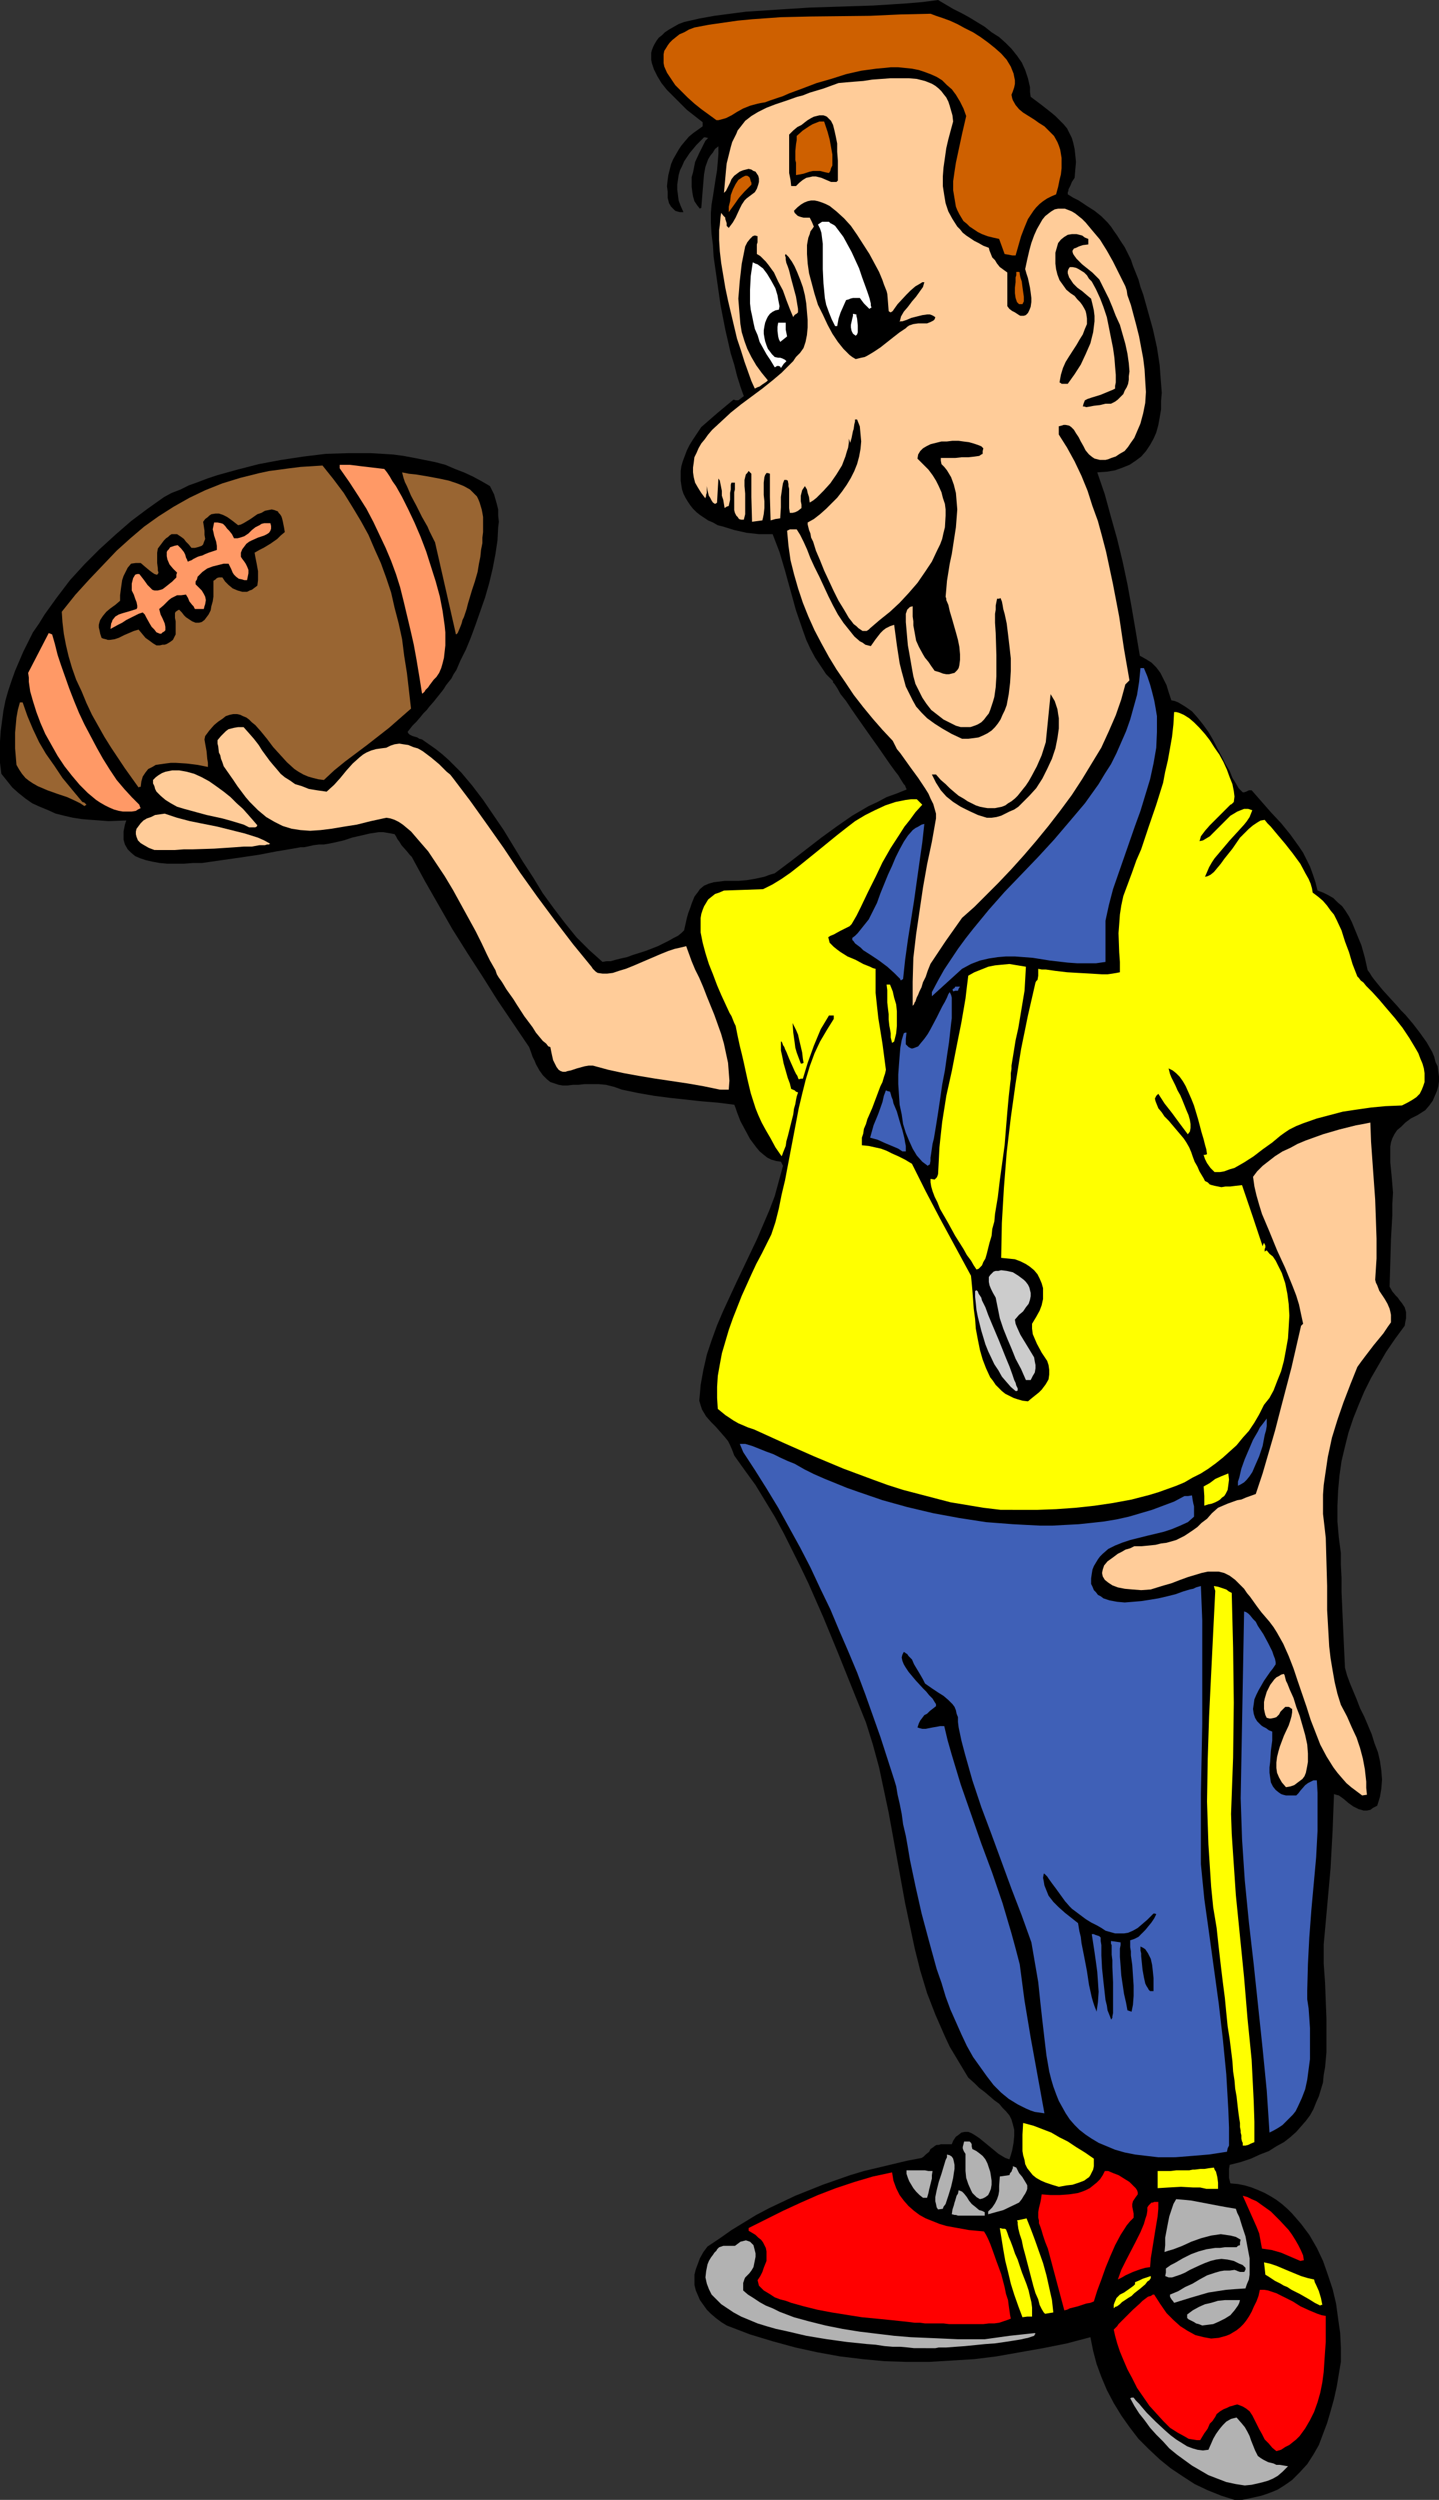
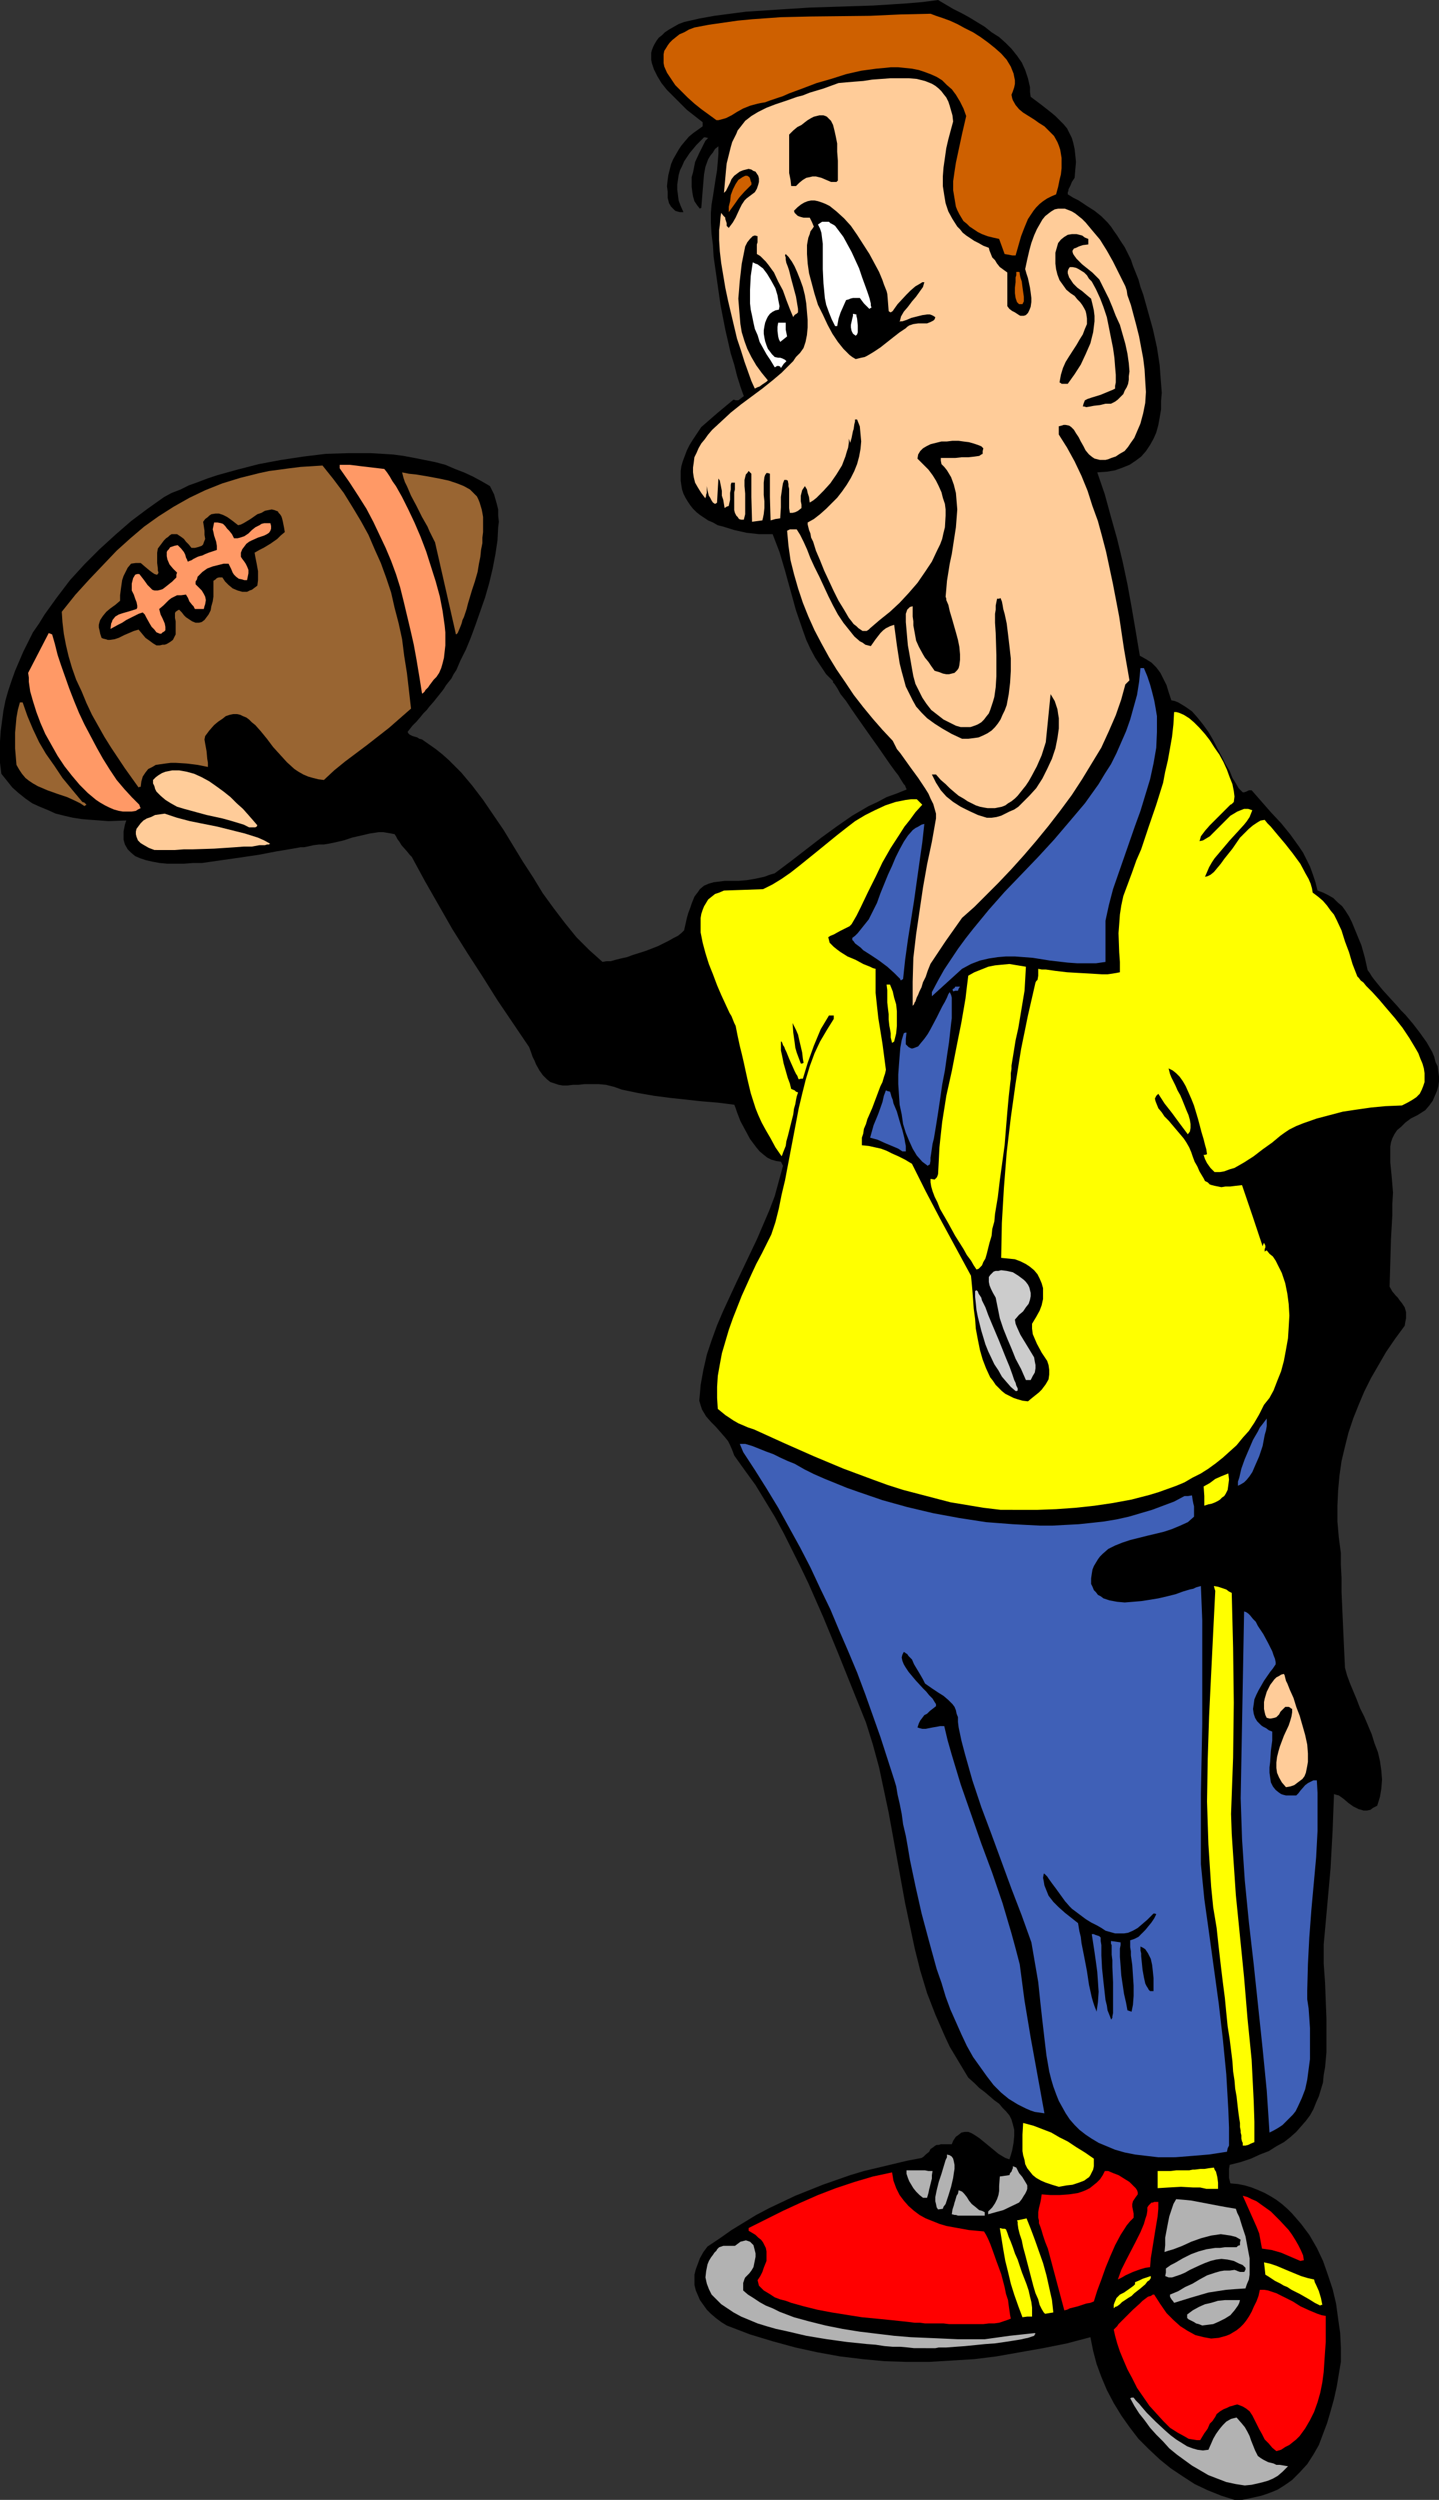
<svg xmlns="http://www.w3.org/2000/svg" xmlns:ns1="http://sodipodi.sourceforge.net/DTD/sodipodi-0.dtd" xmlns:ns2="http://www.inkscape.org/namespaces/inkscape" version="1.0" width="89.654mm" height="155.668mm" id="svg64" ns1:docname="Football - Coach 3.wmf">
  <rect width="100%" height="100%" fill="#333333" stroke="none" />
  <ns1:namedview id="namedview64" pagecolor="#ffffff" bordercolor="#000000" borderopacity="0.25" ns2:showpageshadow="2" ns2:pageopacity="0.0" ns2:pagecheckerboard="0" ns2:deskcolor="#d1d1d1" ns2:document-units="mm" />
  <defs id="defs1">
    <pattern id="WMFhbasepattern" patternUnits="userSpaceOnUse" width="6" height="6" x="0" y="0" />
  </defs>
  <path style="fill:#000000;fill-opacity:1;fill-rule:evenodd;stroke:none" d="m 290.695,588.353 -3.07,-0.97 -3.232,-1.293 -3.07,-1.454 -2.747,-1.778 -2.909,-1.939 -2.585,-2.101 -2.585,-2.424 -2.424,-2.424 -2.101,-2.747 -1.939,-2.747 -1.777,-2.909 -1.616,-3.07 -1.293,-3.07 -1.131,-3.07 -0.808,-3.07 -0.646,-3.232 -5.494,1.454 -5.656,1.131 -5.494,0.97 -5.494,0.97 -5.171,0.646 -5.332,0.323 -5.332,0.323 h -5.332 l -5.171,-0.162 -5.171,-0.485 -5.332,-0.646 -5.332,-0.97 -5.171,-1.131 -5.332,-1.454 -5.332,-1.616 -5.494,-2.101 -1.293,-0.808 -1.293,-0.97 -1.131,-0.97 -0.97,-0.97 -0.808,-1.131 -0.808,-1.131 -0.485,-1.131 -0.485,-1.131 -0.323,-1.293 v -1.131 -1.293 l 0.323,-1.293 0.485,-1.293 0.485,-1.293 0.808,-1.454 0.97,-1.293 2.909,-1.939 2.747,-1.939 2.909,-1.778 2.909,-1.778 3.07,-1.616 3.07,-1.454 3.07,-1.454 3.232,-1.293 3.232,-1.293 3.232,-1.131 3.232,-1.131 3.232,-0.97 3.393,-0.808 3.393,-0.808 3.393,-0.808 3.393,-0.646 0.485,-0.323 0.485,-0.485 0.808,-0.646 0.323,-0.646 0.485,-0.323 0.646,-0.485 0.323,-0.162 h 0.485 l 0.485,-0.162 h 0.646 0.808 1.131 l 0.323,-0.808 0.323,-0.485 0.323,-0.485 0.485,-0.323 0.808,-0.646 0.808,-0.162 h 0.808 l 0.808,0.323 0.808,0.485 0.97,0.646 1.777,1.454 1.777,1.454 0.97,0.808 0.808,0.485 0.808,0.485 0.97,0.323 0.323,-0.97 0.323,-1.131 0.323,-1.778 0.162,-1.616 v -1.454 l -0.323,-1.293 -0.323,-1.131 -0.485,-0.97 -0.808,-0.97 -0.808,-0.808 -0.808,-0.97 -1.131,-0.808 -1.131,-0.97 -1.131,-0.97 -1.293,-0.97 -1.131,-1.131 -1.454,-1.293 -1.454,-2.424 -1.454,-2.424 -1.454,-2.424 -1.131,-2.424 -1.131,-2.585 -1.131,-2.585 -1.939,-5.009 -1.616,-5.333 -1.293,-5.171 -1.131,-5.332 -1.131,-5.333 -3.878,-21.33 -1.131,-5.333 -1.131,-5.332 -1.454,-5.333 -1.616,-5.171 -6.625,-16.482 -3.393,-8.241 -3.555,-8.08 -1.939,-4.04 -1.939,-3.878 -1.939,-3.878 -2.101,-3.878 -2.262,-3.717 -2.262,-3.717 -2.585,-3.555 -2.424,-3.393 -0.485,-1.293 -0.485,-1.131 -0.485,-0.97 -0.646,-0.808 -1.131,-1.293 -1.131,-1.293 -1.131,-1.131 -1.131,-1.293 -0.485,-0.808 -0.485,-0.808 -0.323,-0.97 -0.323,-1.131 0.162,-1.778 0.162,-1.939 0.646,-3.555 0.808,-3.555 1.131,-3.393 1.293,-3.555 1.454,-3.393 3.07,-6.625 1.616,-3.393 1.616,-3.393 1.616,-3.393 1.454,-3.393 1.454,-3.393 1.293,-3.393 0.97,-3.555 0.97,-3.555 -0.485,-0.97 -1.131,-0.162 -1.131,-0.323 -0.97,-0.485 -0.808,-0.646 -0.97,-0.808 -0.808,-0.97 -1.454,-1.939 -1.131,-2.101 -1.131,-2.101 -0.808,-2.101 -0.323,-0.97 -0.323,-0.808 -3.878,-0.485 -3.878,-0.323 -7.433,-0.808 -3.716,-0.485 -3.717,-0.646 -3.878,-0.808 -1.777,-0.646 -1.939,-0.485 -1.777,-0.162 h -1.777 -1.454 l -1.454,0.162 h -1.293 l -1.293,0.162 h -1.131 l -0.97,-0.162 -0.97,-0.323 -0.97,-0.323 -0.808,-0.646 -0.97,-0.97 -0.808,-1.131 -0.808,-1.454 -0.323,-0.808 -0.485,-0.97 -0.323,-0.97 -0.485,-1.293 -7.433,-10.988 -3.555,-5.656 -3.555,-5.494 -3.555,-5.656 -3.232,-5.656 -3.232,-5.656 -3.07,-5.656 -0.485,-0.485 -0.646,-0.808 -1.293,-1.454 -0.485,-0.808 -0.485,-0.646 -0.323,-0.646 -0.323,-0.485 -0.808,-0.162 -0.97,-0.162 -0.97,-0.162 h -0.97 l -2.101,0.323 -2.101,0.485 -2.101,0.485 -1.939,0.646 -2.101,0.485 -0.808,0.162 -0.808,0.162 -0.97,0.162 h -1.131 l -1.293,0.162 -1.454,0.323 -0.808,0.162 h -0.808 l -1.777,0.323 -1.939,0.323 -1.939,0.323 -4.201,0.808 -4.363,0.646 -4.524,0.646 -4.524,0.646 h -2.101 l -2.101,0.162 h -1.939 -1.939 l -1.777,-0.162 -1.777,-0.323 -1.454,-0.323 -1.454,-0.485 -1.131,-0.485 -0.97,-0.808 -0.808,-0.808 -0.646,-1.131 -0.323,-1.131 v -1.293 -0.646 l 0.162,-0.808 0.162,-0.808 0.323,-0.97 -4.201,0.162 -2.101,-0.162 -2.262,-0.162 -1.939,-0.162 -2.101,-0.323 -2.101,-0.485 -1.939,-0.485 -1.777,-0.808 L 9.372,189.87 7.595,189.062 5.979,187.93 4.363,186.638 2.909,185.345 1.616,183.729 0.323,182.113 0,179.528 v -2.424 -2.585 l 0.162,-2.424 0.323,-2.424 0.323,-2.424 0.485,-2.424 0.646,-2.262 0.808,-2.424 0.808,-2.262 1.939,-4.525 2.262,-4.525 1.454,-2.101 1.293,-2.101 2.909,-4.04 3.07,-4.04 3.393,-3.717 3.555,-3.555 3.717,-3.393 3.717,-3.232 3.878,-2.909 3.878,-2.747 1.777,-0.97 2.101,-0.808 1.939,-0.97 2.262,-0.808 2.101,-0.808 2.424,-0.808 4.686,-1.293 5.009,-1.293 5.171,-0.97 5.332,-0.808 5.332,-0.646 5.332,-0.162 h 5.171 l 2.747,0.162 2.585,0.162 2.424,0.323 2.585,0.485 2.424,0.485 2.424,0.485 2.424,0.646 2.262,0.97 2.101,0.808 2.101,0.97 2.101,1.131 1.939,1.131 0.485,0.97 0.485,0.97 0.323,1.131 0.323,1.131 0.323,1.293 v 1.454 l 0.162,1.454 -0.162,1.293 -0.162,3.07 -0.485,3.232 -0.646,3.393 -0.808,3.393 -0.97,3.393 -1.131,3.232 -1.131,3.232 -1.131,3.07 -1.131,2.747 -1.293,2.585 -0.485,1.131 -0.485,1.131 -0.646,0.97 -0.485,0.97 -0.646,0.808 -0.646,0.808 -0.485,0.808 -0.485,0.646 -1.939,2.424 -1.131,1.293 -0.485,0.646 -0.808,0.808 -0.646,0.808 -0.97,1.131 -0.97,0.97 -1.131,1.454 0.162,0.323 0.323,0.323 0.323,0.162 0.323,0.162 1.131,0.323 0.485,0.323 0.646,0.162 1.616,1.131 1.616,1.131 1.616,1.293 1.454,1.293 1.454,1.454 1.454,1.454 2.585,3.07 2.585,3.393 2.424,3.555 2.424,3.555 2.262,3.717 2.262,3.717 2.424,3.717 2.262,3.717 2.585,3.555 2.585,3.393 2.747,3.393 3.07,3.07 1.454,1.293 1.616,1.454 0.97,-0.162 h 0.97 l 1.131,-0.323 1.293,-0.323 1.454,-0.323 1.293,-0.485 3.07,-0.97 2.909,-1.131 1.293,-0.646 1.293,-0.646 1.131,-0.646 0.97,-0.485 0.808,-0.646 0.646,-0.646 0.323,-1.454 0.323,-1.454 0.323,-1.131 0.485,-1.293 0.323,-0.97 0.323,-0.808 0.323,-0.808 0.485,-0.646 0.485,-0.646 0.323,-0.485 0.97,-0.808 1.131,-0.485 1.131,-0.323 1.293,-0.162 1.293,-0.162 h 1.616 1.616 l 1.939,-0.162 1.939,-0.323 2.262,-0.485 1.293,-0.485 1.131,-0.323 1.939,-1.454 1.939,-1.454 3.555,-2.747 3.555,-2.747 3.555,-2.585 3.716,-2.585 3.878,-2.262 2.101,-0.97 2.101,-1.131 2.262,-0.808 2.424,-0.97 v -0.162 l -0.162,-0.323 -0.162,-0.485 -0.323,-0.323 -0.808,-1.293 -0.485,-0.808 -0.646,-0.808 -1.293,-1.778 -1.454,-2.101 -1.454,-2.101 -1.616,-2.262 -3.07,-4.363 -1.454,-2.101 -1.293,-1.939 -0.646,-0.808 -0.646,-0.808 -0.808,-1.454 -0.323,-0.485 -0.323,-0.485 -0.323,-0.323 v -0.323 l -1.616,-1.616 -1.293,-1.939 -1.293,-1.939 -1.131,-2.101 -0.97,-2.101 -0.808,-2.262 -1.616,-4.686 -1.293,-4.686 -1.293,-4.686 -1.293,-4.363 -0.808,-2.101 -0.808,-2.101 h -3.232 l -2.909,-0.323 -2.909,-0.646 -2.585,-0.808 -1.293,-0.323 -1.131,-0.646 -1.131,-0.485 -0.97,-0.646 -0.97,-0.646 -0.808,-0.646 -0.808,-0.808 -0.646,-0.808 -0.646,-0.97 -0.485,-0.808 -0.485,-0.97 -0.323,-0.97 -0.162,-0.97 -0.162,-1.131 v -0.97 -1.293 l 0.162,-1.131 0.323,-1.131 0.485,-1.293 0.485,-1.293 0.646,-1.293 0.808,-1.293 0.97,-1.454 0.97,-1.454 3.717,-3.232 1.939,-1.616 1.939,-1.616 0.485,0.162 h 0.646 l 1.293,-0.97 -0.808,-2.262 -0.808,-2.585 -0.646,-2.585 -0.808,-2.585 -1.293,-5.656 -1.131,-5.817 -0.808,-5.656 -0.808,-5.656 -0.162,-2.747 -0.323,-2.585 -0.162,-2.585 v -2.424 l 0.162,-1.939 0.323,-1.939 0.646,-4.201 0.323,-1.939 0.162,-1.939 0.162,-1.939 v -1.778 l -0.808,0.646 -0.485,0.808 -0.646,0.808 -0.485,0.808 -0.646,1.778 -0.323,1.778 -0.162,1.939 -0.162,1.939 -0.323,4.04 h -0.162 l -0.162,0.162 -0.646,-0.808 -0.646,-0.97 -0.323,-1.131 -0.162,-0.97 -0.162,-1.293 v -1.131 -1.131 l 0.323,-1.131 0.485,-2.424 0.97,-2.101 0.97,-1.939 0.485,-0.97 0.646,-0.646 -0.646,-0.162 h -0.323 l -1.777,1.778 -1.616,1.939 -1.293,1.939 -0.485,1.131 -0.485,0.97 -0.323,1.131 -0.162,1.131 -0.162,1.131 v 1.131 l 0.162,1.293 0.162,1.293 0.485,1.293 0.646,1.454 h -0.808 l -0.646,-0.162 -0.485,-0.162 -0.323,-0.323 -0.646,-0.646 -0.485,-0.808 -0.323,-1.293 v -1.454 l -0.162,-1.293 0.162,-1.454 0.162,-1.131 0.323,-1.293 0.323,-1.293 0.485,-1.131 0.646,-1.131 0.646,-1.131 0.646,-0.97 0.808,-0.97 0.97,-1.131 0.97,-0.808 1.131,-0.808 1.131,-0.808 v -0.97 l -3.717,-2.909 -1.616,-1.616 -1.616,-1.616 -1.454,-1.454 -1.293,-1.616 -0.97,-1.616 -0.808,-1.616 -0.485,-1.454 -0.162,-0.808 v -0.808 -0.808 l 0.162,-0.646 0.323,-0.808 0.323,-0.646 0.485,-0.808 0.485,-0.646 0.808,-0.646 0.646,-0.646 0.97,-0.646 1.131,-0.646 1.131,-0.646 1.293,-0.485 3.555,-0.808 3.555,-0.646 3.717,-0.485 3.716,-0.485 7.433,-0.485 7.595,-0.485 15.028,-0.485 7.595,-0.485 3.878,-0.323 L 220.89,0 l 3.555,2.101 1.939,0.97 1.777,0.97 3.717,2.262 1.616,1.293 1.777,1.131 1.454,1.293 1.454,1.454 1.293,1.616 1.131,1.616 0.808,1.778 0.646,1.939 0.485,2.101 v 1.131 l 0.162,1.131 1.293,0.97 1.293,0.97 2.262,1.778 0.97,0.808 0.97,0.97 0.97,0.97 0.808,0.97 0.485,0.97 0.646,1.293 0.323,1.131 0.323,1.454 0.162,1.454 0.162,1.616 -0.162,1.778 -0.162,1.939 -0.646,0.97 -0.323,0.808 -0.323,0.646 -0.162,0.323 v 0.323 l -0.162,0.323 v 0.485 l 1.293,0.808 1.293,0.646 0.97,0.646 0.97,0.646 1.777,1.131 1.616,1.293 1.454,1.454 0.808,0.97 0.646,0.97 0.808,1.131 0.808,1.293 0.97,1.454 0.808,1.616 0.646,1.293 0.485,1.454 0.646,1.616 0.646,1.616 0.485,1.778 0.646,1.778 1.131,4.04 1.131,4.04 0.97,4.363 0.646,4.201 0.162,2.262 0.162,2.101 0.162,2.101 -0.162,1.939 v 1.939 l -0.323,1.939 -0.323,1.778 -0.485,1.778 -0.646,1.454 -0.808,1.454 -0.97,1.454 -1.131,1.293 -1.293,0.97 -1.454,0.97 -1.616,0.646 -1.777,0.646 -1.939,0.323 -2.262,0.162 1.777,5.171 1.454,5.333 1.454,5.171 1.293,5.332 1.131,5.333 0.97,5.333 0.97,5.656 0.97,5.817 1.454,0.808 1.293,0.808 1.131,1.131 0.97,1.293 0.646,1.293 0.808,1.616 0.485,1.616 0.646,1.939 0.808,0.162 0.808,0.323 0.808,0.485 0.808,0.485 1.616,1.131 1.293,1.454 1.293,1.616 1.293,1.778 1.131,1.939 0.97,1.939 0.97,1.778 0.97,1.939 0.97,1.616 0.646,1.616 0.808,1.293 0.646,1.131 0.323,0.323 0.323,0.323 0.323,0.323 h 0.323 l 0.485,-0.162 0.323,-0.162 0.323,-0.162 h 0.646 l 2.262,2.585 2.262,2.585 2.424,2.585 2.101,2.585 2.101,2.909 0.97,1.454 0.808,1.616 0.808,1.616 0.646,1.778 0.646,1.939 0.485,1.939 1.293,0.485 1.293,0.646 1.131,0.646 0.97,0.97 1.131,0.97 0.808,1.131 0.808,1.293 0.646,1.293 1.131,2.747 1.131,2.747 0.808,2.909 0.646,2.909 0.485,0.646 0.485,0.808 0.485,0.646 0.646,0.808 1.454,1.778 1.616,1.778 1.777,1.939 0.97,1.131 0.97,0.97 1.777,2.101 1.616,2.101 1.616,2.262 1.293,2.262 0.485,1.131 0.323,1.293 0.485,0.97 0.162,1.293 0.162,1.131 v 1.131 l -0.162,1.131 -0.323,1.131 -0.485,1.131 -0.485,1.131 -0.808,1.131 -0.97,1.131 -1.777,1.131 -1.616,0.808 -1.293,0.97 -0.97,0.97 -0.97,0.808 -0.646,0.97 -0.485,0.97 -0.323,0.97 -0.162,0.97 v 1.131 1.293 1.293 l 0.162,1.616 0.162,1.616 0.162,1.939 0.162,1.939 -0.162,2.747 v 2.585 l -0.323,5.656 -0.162,5.656 -0.162,5.494 0.646,1.131 0.808,0.97 0.485,0.485 0.323,0.485 0.646,0.808 0.646,0.97 0.323,1.131 v 0.808 0.646 l -0.162,0.808 -0.162,0.97 -2.262,3.07 -2.101,3.07 -1.777,3.07 -1.777,3.07 -1.616,3.232 -1.293,3.07 -1.293,3.232 -1.131,3.393 -0.808,3.232 -0.808,3.393 -0.485,3.393 -0.323,3.555 -0.162,3.555 v 3.717 l 0.323,3.717 0.485,3.717 v 1.454 1.293 l 0.162,3.07 v 3.393 l 0.162,3.555 0.323,7.272 0.162,3.555 0.162,3.393 0.485,1.778 0.646,1.778 0.808,1.939 0.808,1.939 0.808,2.101 0.97,1.939 1.777,4.201 0.646,2.101 0.808,2.101 0.485,2.101 0.323,2.262 0.162,2.101 -0.162,2.101 -0.323,1.939 -0.646,2.101 -0.97,0.485 -0.646,0.485 -0.808,0.162 h -0.808 l -0.485,-0.162 -0.646,-0.162 -1.293,-0.646 -1.131,-0.808 -1.131,-0.97 -1.131,-0.808 -0.646,-0.162 -0.485,-0.162 -0.162,4.201 -0.162,4.363 -0.485,8.888 -0.808,9.049 -0.808,8.888 v 4.525 l 0.323,4.525 0.162,4.363 0.162,4.04 v 4.04 3.878 l -0.323,3.555 -0.323,1.778 -0.162,1.778 -0.485,1.616 -0.485,1.616 -0.646,1.454 -0.646,1.616 -0.808,1.454 -0.97,1.293 -1.131,1.293 -1.131,1.293 -1.454,1.293 -1.454,1.131 -1.777,0.97 -1.777,1.131 -2.101,0.808 -2.101,0.97 -2.424,0.808 -2.585,0.646 -0.162,0.97 v 1.131 0.97 l 0.162,0.646 0.162,0.646 1.777,0.162 1.616,0.323 1.616,0.485 1.616,0.646 1.454,0.646 1.454,0.808 1.293,0.808 1.293,0.97 1.293,1.131 1.131,1.131 2.101,2.424 1.939,2.585 1.777,3.07 1.454,3.07 1.131,3.232 1.131,3.393 0.808,3.393 0.485,3.555 0.485,3.393 0.162,3.393 v 3.393 l -0.97,5.817 -0.646,2.909 -0.808,2.909 -0.808,2.747 -0.97,2.585 -0.97,2.585 -1.293,2.262 -1.454,2.262 -1.777,1.939 -1.777,1.778 -1.131,0.808 -0.97,0.646 -1.293,0.808 -1.131,0.485 -1.293,0.485 -1.454,0.485 -1.454,0.323 -1.454,0.323 -1.616,0.323 z" id="path1" />
  <path style="fill:#b2b2b2;fill-opacity:1;fill-rule:evenodd;stroke:none" d="m 293.119,584.96 -2.101,-0.323 -2.262,-0.485 -2.101,-0.808 -2.101,-0.808 -1.939,-1.131 -1.939,-1.131 -1.777,-1.293 -1.777,-1.293 -1.777,-1.454 -1.454,-1.616 -1.616,-1.616 -1.454,-1.616 -1.293,-1.778 -1.293,-1.616 -1.131,-1.778 -0.97,-1.778 0.323,-0.162 h 0.485 l 0.485,0.646 0.808,0.808 0.808,0.97 0.97,1.131 2.101,2.101 2.262,2.101 1.293,1.131 1.293,0.97 1.293,0.808 1.293,0.808 1.293,0.485 1.131,0.323 1.293,0.162 1.293,-0.162 1.131,-2.585 0.646,-1.131 0.808,-1.131 0.808,-0.97 0.808,-0.808 1.131,-0.646 0.646,-0.162 0.646,-0.162 1.131,1.293 0.808,0.97 0.646,1.131 0.485,0.97 0.323,0.97 0.323,0.808 0.646,1.616 0.323,0.646 0.323,0.646 0.646,0.485 0.808,0.485 0.97,0.485 1.293,0.323 0.646,0.323 h 0.808 l 0.97,0.162 0.97,0.162 -0.646,0.646 -0.646,0.646 -1.131,0.97 -1.131,0.646 -1.131,0.485 -1.131,0.323 -1.293,0.323 -1.454,0.323 z" id="path2" />
  <path style="fill:#ff0000;fill-opacity:1;fill-rule:evenodd;stroke:none" d="m 300.552,576.88 -0.97,-0.808 -0.808,-0.97 -0.97,-0.97 -0.646,-1.293 -0.646,-1.131 -1.131,-2.262 -0.485,-0.97 -0.646,-0.97 -0.808,-0.646 -0.808,-0.485 -0.808,-0.323 -0.485,-0.162 -0.646,0.162 -0.485,0.162 -0.646,0.162 -0.646,0.323 -0.808,0.323 -0.808,0.485 -0.808,0.646 -0.323,0.646 -0.323,0.485 -0.323,0.485 -0.646,0.646 -0.485,1.131 -0.323,0.485 -0.485,0.646 -0.485,0.808 -0.485,0.808 h -0.808 l -0.97,-0.162 -0.97,-0.162 -0.808,-0.485 -1.777,-0.97 -1.777,-1.131 -1.616,-1.616 -1.616,-1.778 -1.616,-1.778 -1.454,-2.101 -1.454,-2.101 -1.131,-2.262 -1.131,-2.101 -0.97,-2.262 -0.808,-1.939 -0.646,-1.939 -0.485,-1.778 -0.323,-1.454 0.323,-0.323 0.162,-0.162 0.323,-0.323 0.323,-0.485 0.646,-0.646 1.293,-1.293 1.454,-1.454 1.616,-1.454 0.646,-0.646 0.646,-0.485 0.646,-0.485 0.646,-0.162 0.485,-0.323 h 0.323 l 1.454,2.262 1.454,2.101 1.616,1.616 1.616,1.454 1.777,1.131 1.777,0.97 1.939,0.485 1.777,0.323 1.777,-0.162 1.777,-0.485 0.808,-0.323 0.808,-0.485 0.808,-0.485 0.808,-0.646 0.808,-0.808 0.646,-0.808 0.646,-0.97 0.646,-1.131 0.485,-1.131 0.646,-1.293 0.485,-1.293 0.323,-1.454 h 0.97 l 0.97,0.162 1.939,0.646 1.939,0.97 1.939,0.97 1.777,1.131 2.101,0.97 1.939,0.808 0.97,0.323 0.97,0.162 v 3.878 2.262 l -0.162,2.262 -0.162,2.424 -0.162,2.424 -0.323,2.424 -0.485,2.424 -0.646,2.262 -0.808,2.262 -0.97,1.939 -1.131,1.939 -1.293,1.778 -0.808,0.808 -0.808,0.646 -0.808,0.646 -0.97,0.485 -0.97,0.646 z" id="path3" />
  <path style="fill:#b2b2b2;fill-opacity:1;fill-rule:evenodd;stroke:none" d="m 217.658,552.642 h -1.131 -1.293 l -1.454,-0.162 -1.777,-0.162 h -1.777 l -1.939,-0.162 -2.101,-0.323 -2.101,-0.162 -4.686,-0.485 -4.686,-0.646 -4.848,-0.808 -4.848,-1.131 -2.262,-0.485 -2.262,-0.646 -2.101,-0.646 -1.939,-0.808 -1.939,-0.808 -1.777,-0.97 -1.454,-0.97 -1.454,-0.97 -1.131,-1.131 -1.131,-1.131 -0.646,-1.293 -0.485,-1.293 -0.323,-1.454 0.162,-1.454 0.162,-0.808 0.162,-0.808 0.323,-0.808 0.485,-0.808 0.485,-0.646 0.323,-0.485 0.485,-0.485 0.162,-0.323 0.485,-0.485 0.485,-0.162 0.485,-0.162 h 0.485 0.97 1.293 l 0.646,-0.485 0.646,-0.485 0.646,-0.162 0.646,-0.162 0.485,0.162 0.485,0.162 0.323,0.323 0.485,0.485 0.162,0.646 0.162,0.646 0.162,0.646 V 531.15 l -0.162,0.808 -0.162,0.808 -0.162,0.808 -0.485,0.808 -0.485,0.646 -0.485,0.485 -0.485,0.485 -0.162,0.323 -0.162,0.485 -0.162,0.485 v 0.808 0.97 l 1.131,0.97 1.293,0.808 1.454,0.97 1.454,0.808 1.616,0.646 1.616,0.808 3.393,1.293 3.555,0.97 3.878,0.97 4.04,0.808 4.04,0.646 4.04,0.485 4.04,0.485 3.878,0.323 3.878,0.162 3.716,0.162 3.555,0.162 h 3.393 2.909 l 5.817,-0.808 5.979,-0.646 0.162,0.162 -0.162,0.162 -0.162,0.323 -0.485,0.162 -0.485,0.162 -0.485,0.162 -0.808,0.162 -0.646,0.162 -1.939,0.323 -2.101,0.323 -2.262,0.323 -2.262,0.162 -4.848,0.485 -2.262,0.162 -2.101,0.162 h -1.777 l -0.808,0.162 h -0.808 -0.646 -0.485 z" id="path4" />
  <path style="fill:#b2b2b2;fill-opacity:1;fill-rule:evenodd;stroke:none" d="m 283.101,547.309 -0.808,-0.323 -0.646,-0.162 -0.485,-0.323 -0.323,-0.162 -0.646,-0.323 -0.323,-0.162 -0.323,-0.323 v -0.808 l 1.293,-0.97 1.454,-0.808 1.454,-0.646 1.454,-0.323 1.616,-0.485 1.616,-0.162 h 1.777 1.777 l -0.162,0.646 -0.323,0.646 -0.808,1.131 -0.97,1.131 -1.293,0.808 -1.293,0.646 -1.454,0.646 -1.293,0.162 z" id="path5" />
  <path style="fill:#ff0000;fill-opacity:1;fill-rule:evenodd;stroke:none" d="m 219.597,546.824 h -0.808 -0.97 l -1.131,-0.162 h -1.293 l -1.293,-0.162 -1.454,-0.162 -3.07,-0.323 -3.232,-0.323 -3.393,-0.323 -7.11,-1.131 -3.393,-0.646 -3.232,-0.808 -2.909,-0.808 -1.293,-0.485 -1.293,-0.323 -1.293,-0.485 -0.97,-0.646 -0.808,-0.485 -0.808,-0.485 -0.646,-0.646 -0.485,-0.485 -0.162,-0.646 -0.162,-0.646 0.646,-0.97 0.485,-0.97 0.323,-0.97 0.323,-0.808 0.323,-0.808 v -0.808 -0.808 -0.646 l -0.162,-0.808 -0.323,-0.646 -0.323,-0.646 -0.485,-0.646 -0.646,-0.485 -0.646,-0.646 -0.808,-0.485 -0.808,-0.485 v -0.646 l 8.079,-4.04 4.201,-1.939 4.04,-1.778 4.201,-1.616 4.363,-1.454 4.363,-1.293 4.524,-0.97 0.323,1.939 0.646,1.778 0.808,1.616 0.97,1.293 1.131,1.293 1.293,1.131 1.293,0.97 1.454,0.808 1.616,0.646 1.616,0.646 1.616,0.485 1.777,0.323 3.555,0.646 3.555,0.323 0.485,0.808 0.485,0.97 0.485,1.131 0.485,1.293 0.97,2.747 1.131,3.07 0.808,3.07 0.323,1.616 0.485,1.454 0.162,1.293 0.162,1.131 0.162,1.131 0.162,0.808 -0.808,0.323 -0.97,0.323 -0.97,0.323 -1.131,0.162 h -1.293 l -1.293,0.162 h -2.747 -2.747 -2.585 l -1.293,-0.162 h -0.97 -0.808 z" id="path6" />
  <path style="fill:#ffff00;fill-opacity:1;fill-rule:evenodd;stroke:none" d="m 240.765,545.37 -0.97,-2.585 -0.97,-2.747 -0.808,-2.585 -0.646,-2.747 -0.646,-2.585 -0.485,-2.747 -0.808,-5.009 0.646,0.162 h 0.485 l 0.323,0.162 0.323,0.808 0.323,0.97 0.485,1.131 0.485,1.293 0.485,1.454 0.646,1.454 0.97,2.909 1.131,2.909 0.485,1.454 0.323,1.454 0.323,1.293 0.162,1.293 v 0.97 1.131 H 241.896 Z" id="path7" />
  <path style="fill:#ffff00;fill-opacity:1;fill-rule:evenodd;stroke:none" d="m 246.097,544.562 -0.162,-0.162 -0.162,-0.162 -0.485,-0.808 -0.485,-0.97 -0.323,-1.293 -0.646,-1.454 -0.485,-1.616 -0.97,-3.717 -0.97,-3.717 -0.485,-1.778 -0.323,-1.616 -0.485,-1.454 -0.323,-1.293 -0.162,-1.131 v -0.485 l -0.162,-0.323 2.262,-0.485 0.97,2.424 0.97,2.585 0.97,2.747 0.97,2.747 0.808,2.909 0.646,2.909 0.646,2.909 0.323,2.909 -0.97,0.162 z" id="path8" />
  <path style="fill:#ff0000;fill-opacity:1;fill-rule:evenodd;stroke:none" d="m 250.622,543.754 -3.878,-14.543 -0.646,-1.616 -0.485,-1.454 -0.323,-1.131 -0.323,-0.97 -0.323,-0.808 v -0.646 l -0.162,-0.646 v -0.485 -0.808 l 0.162,-0.97 0.162,-0.646 0.162,-0.646 0.162,-0.808 0.162,-1.131 2.101,0.162 h 2.101 l 2.262,-0.162 2.101,-0.323 0.97,-0.323 0.808,-0.323 0.97,-0.485 0.808,-0.646 0.808,-0.646 0.808,-0.808 0.646,-0.97 0.485,-0.97 h 0.485 0.323 l 1.131,0.485 1.293,0.485 1.293,0.808 1.293,0.808 0.97,0.97 0.485,0.485 0.323,0.485 0.162,0.485 v 0.485 l -0.485,0.646 -0.323,0.485 -0.323,0.485 -0.162,0.646 v 0.646 l 0.162,0.808 0.162,0.808 v 0.97 l -0.808,0.808 -0.808,0.97 -1.454,2.262 -1.293,2.424 -1.131,2.585 -1.131,2.747 -0.97,2.747 -0.97,2.585 -0.808,2.585 -0.808,0.323 -0.97,0.162 -1.939,0.646 -1.939,0.485 -0.646,0.323 z" id="path9" />
  <path style="fill:#ffff00;fill-opacity:1;fill-rule:evenodd;stroke:none" d="m 262.256,543.269 v -0.808 l 0.162,-0.485 0.485,-1.131 0.808,-0.808 0.97,-0.485 1.616,-1.131 0.646,-0.485 0.323,-0.323 v -0.485 l 1.131,-0.485 0.646,-0.323 0.485,-0.162 0.485,-0.162 0.485,-0.162 0.485,-0.162 v 0.485 l -0.323,0.485 -0.485,0.323 -0.485,0.646 -1.131,0.97 -1.454,1.131 -0.646,0.646 -0.808,0.485 -1.454,0.97 -0.485,0.485 -0.646,0.485 -0.485,0.162 z" id="path10" />
  <path style="fill:#ffff00;fill-opacity:1;fill-rule:evenodd;stroke:none" d="m 310.894,542.623 -1.293,-0.646 -1.293,-0.808 -1.131,-0.646 -1.131,-0.646 -1.939,-0.97 -0.97,-0.646 -0.808,-0.323 -0.808,-0.485 -0.646,-0.323 -0.646,-0.323 -0.485,-0.323 -0.97,-0.646 -0.808,-0.485 -0.162,-1.454 -0.162,-1.454 1.454,0.323 1.454,0.485 3.07,1.293 2.747,1.131 1.616,0.485 1.454,0.323 0.162,0.646 0.323,0.646 0.646,1.454 0.485,1.616 0.162,0.808 0.162,0.808 h -0.323 z" id="path11" />
  <path style="fill:#b2b2b2;fill-opacity:1;fill-rule:evenodd;stroke:none" d="m 276.476,541.977 -0.323,-0.485 -0.162,-0.162 -0.323,-0.485 -0.162,-0.323 v -0.485 l 1.939,-0.808 1.616,-0.97 1.777,-0.808 1.616,-0.97 1.777,-0.97 1.939,-0.646 1.131,-0.323 0.97,-0.162 h 1.293 l 1.131,-0.162 0.485,0.162 0.323,0.162 0.485,0.162 h 0.323 0.646 l 0.162,-0.162 v -0.162 l 0.162,-0.162 v -0.485 l -0.646,-0.646 -0.808,-0.323 -1.293,-0.646 -1.454,-0.323 -1.454,-0.162 -1.293,0.162 -1.293,0.323 -1.293,0.485 -1.131,0.485 -2.424,1.131 -1.131,0.646 -1.131,0.485 -0.97,0.323 -0.97,0.323 h -0.808 l -0.808,-0.323 0.162,-0.808 v -0.97 l 1.131,-0.808 0.97,-0.485 1.939,-1.131 1.939,-0.97 1.777,-0.646 1.777,-0.485 2.101,-0.323 h 1.131 l 1.131,-0.162 h 1.293 1.454 l 0.323,-0.323 0.485,-0.162 v -0.646 l 0.162,-0.646 -1.131,-0.646 -1.293,-0.323 -1.131,-0.162 -1.131,-0.162 -1.131,0.162 -1.131,0.162 -2.424,0.646 -2.262,0.808 -2.101,0.97 -2.101,0.808 -1.131,0.323 -0.97,0.323 0.162,-1.616 v -1.778 l 0.646,-3.393 0.323,-1.616 0.485,-1.454 0.485,-1.454 0.646,-1.131 1.939,0.162 1.616,0.162 3.393,0.646 3.393,0.646 1.777,0.323 1.939,0.323 0.323,0.97 0.485,0.97 0.646,2.101 0.808,2.424 0.485,2.585 0.485,2.585 v 1.454 1.293 1.131 l -0.162,1.131 -0.485,1.131 -0.323,0.97 -2.424,0.162 -2.101,0.162 -2.101,0.323 -2.101,0.323 -3.878,1.131 -2.101,0.646 z" id="path12" />
  <path style="fill:#ff0000;fill-opacity:1;fill-rule:evenodd;stroke:none" d="m 263.226,536.483 0.808,-2.262 1.131,-2.262 2.262,-4.363 1.131,-2.262 0.808,-1.939 0.323,-1.131 0.323,-0.97 0.162,-0.97 v -0.808 l 0.323,-0.485 0.323,-0.323 0.323,-0.323 h 0.323 l 0.323,-0.162 h 0.323 0.646 v 1.616 l -0.162,1.778 -0.323,1.939 -0.323,1.939 -0.646,4.04 -0.323,1.939 -0.162,2.101 -1.131,0.162 -1.131,0.323 -1.777,0.646 -1.777,0.808 -0.808,0.485 z" id="path13" />
  <path style="fill:#ff0000;fill-opacity:1;fill-rule:evenodd;stroke:none" d="m 306.208,532.12 -2.262,-0.97 -2.262,-0.97 -2.262,-0.646 -1.131,-0.162 -1.131,-0.162 -0.323,-1.778 -0.323,-1.778 -0.646,-1.616 -0.646,-1.454 -1.293,-2.909 -1.293,-2.909 1.131,0.323 0.97,0.485 1.131,0.485 1.131,0.808 1.131,0.808 1.131,0.808 2.101,2.101 2.101,2.262 0.808,1.131 0.808,1.293 0.646,1.131 0.646,1.293 0.485,1.131 0.162,1.131 z" id="path14" />
  <path style="fill:#b2b2b2;fill-opacity:1;fill-rule:evenodd;stroke:none" d="m 225.576,521.455 -0.485,-0.162 h -0.323 l -0.646,-0.162 0.162,-1.131 0.323,-0.97 0.162,-0.646 0.162,-0.485 0.323,-1.131 0.323,-0.485 0.162,-0.808 0.808,0.323 0.485,0.485 0.646,0.808 0.485,0.808 0.646,0.808 0.808,0.646 0.97,0.808 0.646,0.162 0.646,0.323 v 0.808 z" id="path15" />
  <path style="fill:#b2b2b2;fill-opacity:1;fill-rule:evenodd;stroke:none" d="m 232.686,521.131 v -0.485 -0.162 l 0.97,-0.97 0.646,-0.97 0.485,-0.97 0.323,-0.97 0.162,-0.97 v -1.131 l 0.162,-2.262 1.131,-0.162 1.131,-0.162 0.162,-0.485 0.323,-0.323 0.162,-0.485 0.162,-0.323 v -0.485 l 0.808,0.323 0.323,0.646 0.323,0.646 0.808,0.97 0.485,0.808 0.485,0.808 0.162,0.323 v 0.485 0.323 l -0.162,0.485 -0.323,0.646 -0.323,0.485 -0.485,0.808 -0.646,0.808 -3.717,1.778 -1.777,0.485 z" id="path16" />
  <path style="fill:#b2b2b2;fill-opacity:1;fill-rule:evenodd;stroke:none" d="m 220.89,520 -0.323,-0.485 -0.162,-0.808 -0.162,-0.646 v -0.97 l 0.323,-1.616 0.485,-1.939 0.646,-1.939 0.485,-1.616 0.485,-1.616 0.323,-0.646 v -0.646 l 0.646,0.162 0.485,0.323 0.323,0.485 0.162,0.646 0.162,0.808 v 0.97 l -0.162,0.97 -0.162,1.131 -0.485,2.101 -0.646,2.101 -0.323,0.97 -0.323,0.97 -0.485,0.646 -0.162,0.485 z" id="path17" />
-   <path style="fill:#b2b2b2;fill-opacity:1;fill-rule:evenodd;stroke:none" d="m 230.746,517.576 -0.808,-0.485 -0.485,-0.485 -0.485,-0.485 -0.323,-0.646 -0.646,-1.454 -0.485,-1.454 -0.162,-1.616 v -1.454 -2.585 l -0.323,-0.485 -0.162,-0.323 -0.162,-0.485 v -0.323 l 0.162,-0.646 0.162,-0.646 h 0.97 0.323 l 0.162,0.162 0.162,0.162 0.162,0.323 v 0.485 l 0.162,0.646 0.97,0.485 0.646,0.485 0.808,0.646 0.646,0.808 0.485,0.97 0.323,0.97 0.323,0.97 0.162,0.97 0.162,1.131 v 0.97 l -0.162,0.97 -0.323,0.808 -0.323,0.646 -0.646,0.485 -0.646,0.323 z" id="path18" />
  <path style="fill:#b2b2b2;fill-opacity:1;fill-rule:evenodd;stroke:none" d="m 217.335,517.253 -0.808,-0.646 -0.808,-0.808 -0.646,-0.808 -0.485,-0.808 -0.485,-0.808 -0.323,-0.808 -0.323,-0.97 v -0.808 h 0.97 0.97 1.293 1.131 l 0.808,0.162 h 0.97 l -0.162,0.97 v 0.808 l -0.323,1.293 -0.162,0.646 -0.162,0.646 -0.162,0.808 -0.323,1.131 z" id="path19" />
  <path style="fill:#ffff00;fill-opacity:1;fill-rule:evenodd;stroke:none" d="m 284.07,515.152 -1.454,-0.323 h -1.616 l -2.909,-0.162 -2.909,0.162 -2.585,0.162 v -4.04 h 1.616 1.454 l 1.293,-0.162 h 1.131 0.97 0.97 l 0.808,-0.162 h 0.485 l 1.293,-0.162 h 0.97 l 0.97,-0.162 1.293,-0.162 0.162,0.485 0.323,0.485 0.323,1.293 0.162,1.293 v 1.454 z" id="path20" />
  <path style="fill:#ffff00;fill-opacity:1;fill-rule:evenodd;stroke:none" d="m 249.329,514.668 -1.616,-0.485 -1.454,-0.485 -1.131,-0.485 -1.131,-0.646 -0.808,-0.646 -0.646,-0.808 -0.646,-0.808 -0.485,-0.97 -0.162,-0.97 -0.323,-1.131 -0.162,-0.97 v -1.293 -2.585 l 0.162,-2.747 2.424,0.646 2.101,0.808 2.101,0.808 1.939,1.131 1.939,0.97 1.939,1.293 2.101,1.293 2.101,1.454 v 0.97 0.808 l -0.162,0.808 -0.646,1.293 -0.323,0.485 -0.485,0.323 -0.646,0.485 -1.293,0.485 -1.454,0.485 -1.454,0.162 z" id="path21" />
  <path style="fill:#3f60b7;fill-opacity:1;fill-rule:evenodd;stroke:none" d="m 272.759,507.719 -2.747,-0.323 -2.747,-0.323 -2.424,-0.485 -2.262,-0.646 -1.939,-0.808 -1.939,-0.808 -1.616,-0.97 -1.454,-0.97 -1.454,-1.131 -1.131,-1.131 -1.131,-1.293 -0.97,-1.454 -0.808,-1.454 -0.808,-1.454 -0.646,-1.616 -0.646,-1.778 -0.485,-1.616 -0.485,-1.939 -0.646,-3.717 -0.485,-4.04 -0.485,-4.201 -0.485,-4.363 -0.485,-4.686 -0.808,-4.686 -0.808,-4.686 -2.262,-6.302 -2.424,-6.302 -4.686,-12.766 -2.424,-6.464 -2.101,-6.302 -1.777,-6.302 -0.808,-3.07 -0.646,-3.07 -0.162,-1.293 v -1.131 l -0.323,-0.808 -0.162,-0.808 -0.323,-0.808 -0.485,-0.646 -0.97,-0.97 -1.131,-0.97 -1.293,-0.808 -1.454,-0.97 -1.616,-1.131 -0.485,-0.97 -0.646,-1.131 -1.454,-2.424 -0.485,-1.131 -0.808,-0.808 -0.323,-0.485 -0.323,-0.162 -0.162,-0.162 -0.323,-0.162 -0.323,0.646 -0.162,0.646 0.162,0.808 0.323,0.808 0.485,0.808 0.646,0.97 1.616,1.939 1.777,1.939 0.808,0.808 0.646,0.808 0.808,0.808 0.485,0.808 0.323,0.485 v 0.485 l -1.454,1.131 -0.646,0.646 -0.646,0.323 -0.485,0.646 -0.485,0.646 -0.323,0.646 -0.323,0.97 0.485,0.162 0.646,0.162 h 0.808 l 1.616,-0.323 0.97,-0.162 0.808,-0.162 h 0.97 l 0.808,3.393 0.97,3.393 2.101,6.948 2.424,6.948 2.424,6.948 2.585,6.948 2.424,7.11 2.101,7.11 0.97,3.555 0.97,3.717 1.131,8.564 1.454,8.726 1.616,8.888 1.616,8.888 -1.131,-0.162 -1.131,-0.162 -0.97,-0.323 -1.131,-0.485 -1.939,-0.97 -2.101,-1.293 -1.777,-1.454 -1.777,-1.778 -1.616,-2.101 -1.616,-2.262 -1.616,-2.262 -1.454,-2.585 -1.293,-2.747 -1.293,-2.909 -1.293,-2.909 -1.131,-3.07 -0.97,-3.232 -1.131,-3.232 -1.777,-6.464 -1.777,-6.625 -1.454,-6.464 -0.646,-3.07 -0.646,-3.07 -0.485,-2.909 -0.485,-2.747 -0.646,-2.747 -0.323,-2.424 -0.485,-2.424 -0.485,-2.101 -0.323,-1.939 -0.485,-1.616 -1.616,-5.009 -1.616,-5.009 -1.777,-5.009 -1.777,-5.009 -1.939,-5.171 -2.101,-5.009 -2.101,-4.848 -2.101,-5.009 -2.424,-5.009 -2.262,-4.848 -2.424,-4.686 -2.585,-4.686 -2.585,-4.686 -2.747,-4.525 -2.747,-4.363 -2.747,-4.201 -0.808,-1.939 h 1.293 l 1.616,0.485 1.616,0.646 1.616,0.646 1.777,0.646 1.616,0.808 1.777,0.808 1.616,0.646 2.262,1.293 2.262,1.131 2.585,1.131 5.171,2.101 2.747,0.97 5.656,1.939 5.817,1.616 6.14,1.454 6.14,1.131 6.302,0.97 6.302,0.485 3.07,0.162 3.232,0.162 h 3.07 l 3.07,-0.162 3.07,-0.162 3.07,-0.323 2.909,-0.323 2.909,-0.485 2.909,-0.646 2.747,-0.808 2.747,-0.808 2.585,-0.97 2.585,-0.97 2.424,-1.293 h 0.808 l 0.97,-0.162 0.162,1.131 0.162,0.808 0.162,0.646 v 0.485 0.97 0.97 l -1.454,1.293 -1.777,0.808 -1.939,0.808 -1.939,0.646 -4.04,0.97 -3.878,0.97 -1.939,0.646 -1.616,0.646 -1.616,0.808 -1.293,1.131 -0.646,0.646 -0.485,0.646 -0.485,0.808 -0.485,0.808 -0.323,0.808 -0.162,0.97 -0.162,1.131 v 1.293 l 0.323,0.646 0.323,0.808 0.485,0.485 0.485,0.646 0.646,0.323 0.646,0.485 1.454,0.485 1.777,0.323 1.777,0.162 1.939,-0.162 1.939,-0.162 2.101,-0.323 1.939,-0.323 2.101,-0.485 1.939,-0.485 1.777,-0.646 1.616,-0.485 0.808,-0.162 0.646,-0.323 1.131,-0.323 0.323,8.08 v 8.08 16.321 l -0.323,16.482 v 16.482 l 0.808,8.241 1.131,8.08 2.262,16.482 0.97,8.403 0.808,8.241 0.485,8.403 0.162,4.201 v 4.201 l -0.323,0.646 -0.162,0.808 -4.201,0.646 -3.878,0.323 -4.04,0.323 z" id="path22" />
  <path style="fill:#ffff00;fill-opacity:1;fill-rule:evenodd;stroke:none" d="m 292.634,504.972 v -0.646 l -0.162,-0.323 -0.162,-0.646 v -0.808 l -0.162,-0.646 v -0.485 l -0.162,-0.808 v -0.97 l -0.162,-0.97 -0.162,-1.131 -0.162,-1.293 -0.162,-1.454 -0.162,-1.454 -0.323,-1.778 -0.162,-1.939 -0.323,-2.101 -0.162,-2.424 -0.323,-2.585 -0.323,-2.585 -0.485,-3.07 -0.323,-3.232 -0.323,-3.393 -0.485,-3.717 -0.485,-4.04 -0.485,-4.201 -0.485,-4.525 -0.808,-4.848 -0.485,-4.848 -0.323,-5.009 -0.323,-5.009 -0.162,-4.848 -0.162,-5.171 0.162,-10.019 0.323,-10.019 0.485,-10.019 0.485,-9.857 0.485,-9.695 -0.162,-0.485 -0.162,-0.646 0.97,0.162 0.97,0.323 0.97,0.323 0.646,0.485 0.646,0.323 0.323,12.927 0.162,12.927 -0.162,12.927 -0.485,13.25 0.162,4.686 0.323,4.848 0.646,9.534 0.97,9.695 0.97,9.695 0.808,9.695 0.97,9.695 0.485,9.695 0.162,4.848 v 4.848 l -0.808,0.323 -0.646,0.323 -0.646,0.162 z" id="path23" />
  <path style="fill:#3f60b7;fill-opacity:1;fill-rule:evenodd;stroke:none" d="m 298.936,501.902 -0.646,-9.857 -0.97,-9.857 -2.101,-19.876 -1.131,-9.857 -0.97,-9.857 -0.646,-9.695 -0.162,-4.848 -0.162,-4.848 0.808,-43.953 0.485,0.162 0.485,0.323 0.485,0.485 0.646,0.808 0.646,0.646 0.485,0.97 1.293,1.939 1.131,2.101 0.97,1.939 0.323,0.97 0.323,0.808 0.162,0.808 v 0.485 l -0.646,0.97 -0.646,0.808 -1.454,2.101 -1.293,2.262 -0.485,0.97 -0.485,1.131 -0.162,1.131 -0.162,1.131 0.162,1.131 0.323,0.97 0.485,0.808 0.97,0.97 0.485,0.323 0.646,0.323 0.646,0.485 0.808,0.323 v 0.97 1.131 l -0.323,2.424 -0.162,2.585 -0.162,1.293 v 1.293 l 0.162,1.131 0.162,1.131 0.485,0.97 0.646,0.808 0.808,0.646 0.485,0.323 0.485,0.162 0.646,0.162 h 0.808 0.808 0.808 l 0.485,-0.485 0.485,-0.646 1.131,-1.293 0.646,-0.485 0.646,-0.323 0.646,-0.323 h 0.808 l 0.162,2.909 v 2.909 3.07 3.07 l -0.323,6.14 -1.131,12.443 -0.485,6.464 -0.323,6.302 -0.162,6.14 v 2.101 l 0.323,2.101 0.162,2.262 0.162,2.424 v 4.848 2.424 l -0.323,2.424 -0.323,2.424 -0.485,2.262 -0.808,2.101 -0.97,2.101 -0.485,0.97 -0.646,0.808 -1.616,1.616 -0.808,0.808 -0.97,0.646 -1.131,0.646 z" id="path24" />
  <path style="fill:#000000;fill-opacity:1;fill-rule:evenodd;stroke:none" d="m 261.61,475.239 -0.162,-0.485 -0.323,-0.808 -0.323,-0.808 -0.162,-1.131 -0.323,-1.293 -0.162,-1.454 -0.323,-2.909 -0.323,-3.07 -0.162,-3.07 v -1.293 -1.131 l -0.162,-0.97 v -0.808 l -0.323,-0.323 -0.485,-0.162 -0.485,-0.162 -0.323,-0.162 h -0.485 l 0.323,2.101 0.323,2.101 0.323,2.262 0.323,2.424 0.162,2.262 0.162,2.424 -0.162,2.424 -0.323,2.262 -0.162,-0.485 -0.323,-0.808 -0.323,-0.97 -0.323,-1.131 -0.323,-1.454 -0.323,-1.454 -0.485,-3.232 -0.646,-3.393 -0.323,-1.616 -0.323,-1.616 -0.162,-1.454 -0.323,-1.293 -0.162,-0.97 -0.162,-0.97 -3.07,-2.424 -1.454,-1.293 -1.293,-1.293 -1.131,-1.454 -0.323,-0.808 -0.323,-0.808 -0.323,-0.808 -0.162,-0.97 -0.162,-0.808 0.162,-0.97 h 0.162 l 0.323,0.323 0.323,0.323 0.323,0.485 0.808,1.131 0.97,1.293 2.101,2.909 1.131,1.293 0.485,0.485 0.646,0.485 1.293,0.97 1.293,0.97 1.293,0.808 1.293,0.646 1.131,0.646 0.97,0.646 1.131,0.323 1.131,0.323 h 0.97 1.131 l 0.97,-0.162 1.131,-0.485 1.131,-0.646 1.131,-0.97 1.131,-0.97 1.454,-1.454 h 0.323 l 0.323,0.162 -0.485,0.97 -0.646,0.97 -1.454,1.778 -0.808,0.808 -0.808,0.808 -0.97,0.485 -0.97,0.323 v 0.808 0.808 l 0.162,0.97 v 0.97 l 0.323,2.262 0.162,2.424 0.162,2.424 v 2.424 l -0.162,2.101 -0.162,0.808 -0.162,0.808 -0.485,-0.162 -0.485,-0.162 -0.323,-1.778 -0.485,-2.101 -0.646,-4.363 -0.162,-2.262 -0.162,-2.101 v -1.939 l 0.162,-0.808 v -0.646 l -1.131,-0.162 -1.131,-0.162 v 0.646 l 0.162,0.323 v 0.97 1.293 l 0.162,1.293 v 1.616 l 0.162,3.555 v 3.232 2.909 1.131 l -0.162,0.808 v 0.323 l -0.162,0.162 v 0.162 z" id="path25" />
  <path style="fill:#000000;fill-opacity:1;fill-rule:evenodd;stroke:none" d="m 270.82,468.614 -0.323,-0.323 -0.162,-0.323 -0.323,-0.485 -0.323,-0.646 -0.323,-1.454 -0.323,-1.778 -0.162,-1.616 -0.162,-1.616 v -0.646 l -0.162,-0.646 v -0.97 l 0.646,0.323 0.485,0.323 0.323,0.485 0.323,0.485 0.646,1.293 0.323,1.454 0.162,1.454 0.162,1.616 v 3.07 z" id="path26" />
-   <path style="fill:#ffcc99;fill-opacity:1;fill-rule:evenodd;stroke:none" d="m 320.751,422.561 -1.293,-0.97 -1.293,-0.97 -1.131,-0.97 -1.131,-1.293 -0.97,-1.131 -0.97,-1.293 -1.616,-2.585 -1.454,-2.747 -1.131,-2.909 -1.131,-2.909 -0.97,-3.07 -2.101,-6.14 -0.97,-2.909 -1.131,-2.909 -1.293,-2.909 -1.454,-2.585 -0.808,-1.293 -0.97,-1.293 -0.97,-1.131 -0.97,-1.131 -0.97,-1.293 -0.808,-1.131 -0.808,-1.131 -0.808,-0.97 -0.646,-0.97 -0.808,-0.808 -0.646,-0.646 -0.646,-0.646 -1.293,-0.97 -1.293,-0.646 -1.293,-0.323 h -1.293 -1.293 l -1.454,0.323 -1.616,0.485 -1.616,0.485 -1.777,0.646 -2.101,0.808 -2.262,0.646 -2.585,0.808 -2.262,0.162 -2.101,-0.162 -1.777,-0.162 -1.616,-0.323 -1.293,-0.485 -0.97,-0.646 -0.808,-0.646 -0.485,-0.808 -0.162,-0.808 0.162,-0.808 0.323,-0.97 0.808,-0.97 1.131,-0.808 0.646,-0.485 0.646,-0.485 0.97,-0.485 0.808,-0.485 1.131,-0.323 0.97,-0.485 h 1.777 l 1.616,-0.162 1.616,-0.162 1.293,-0.323 1.293,-0.162 1.131,-0.323 1.131,-0.323 0.97,-0.485 0.97,-0.485 0.97,-0.646 0.97,-0.646 1.131,-0.808 0.97,-0.97 1.293,-0.97 1.131,-1.293 1.454,-1.293 1.131,-0.485 1.131,-0.485 2.262,-0.808 0.97,-0.162 1.131,-0.485 2.262,-0.808 1.616,-4.848 1.454,-5.009 1.454,-5.009 1.293,-5.009 2.585,-9.857 2.262,-9.857 0.485,-0.485 -0.485,-2.262 -0.485,-2.262 -0.646,-2.101 -0.808,-2.101 -1.777,-4.363 -1.939,-4.201 -1.777,-4.363 -1.777,-4.201 -0.646,-2.101 -0.646,-2.262 -0.485,-2.101 -0.323,-2.262 0.97,-1.293 1.293,-1.293 1.454,-1.131 1.454,-1.131 1.777,-1.131 1.777,-0.808 1.777,-0.97 1.939,-0.808 4.04,-1.454 3.878,-1.131 1.939,-0.485 1.939,-0.485 1.777,-0.323 1.616,-0.323 0.162,4.525 0.323,4.525 0.646,9.049 0.162,4.525 0.162,4.686 v 4.686 l -0.323,5.009 0.162,0.646 0.323,0.646 0.485,1.293 0.646,0.97 0.646,0.97 0.646,1.131 0.485,1.131 0.162,0.646 0.162,0.808 v 0.808 0.97 l -0.808,1.131 -0.97,1.454 -2.262,2.747 -2.101,2.747 -0.97,1.293 -0.808,1.131 -1.616,4.04 -1.616,4.201 -1.454,4.201 -1.293,4.201 -0.97,4.525 -0.646,4.363 -0.323,2.262 -0.162,2.262 v 2.262 2.262 l 0.323,2.747 0.323,2.909 0.162,5.656 0.162,5.656 v 5.656 l 0.323,5.656 0.162,2.909 0.323,2.747 0.485,2.909 0.485,2.747 0.646,2.747 0.808,2.585 1.454,2.747 1.131,2.585 1.131,2.424 0.808,2.424 0.646,2.424 0.485,2.585 0.323,2.909 v 1.454 l 0.162,1.616 z" id="path27" />
  <path style="fill:#ffcc99;fill-opacity:1;fill-rule:evenodd;stroke:none" d="m 302.814,420.622 -0.97,-1.131 -0.646,-1.131 -0.485,-1.131 -0.162,-1.131 v -1.293 l 0.162,-1.293 0.323,-1.293 0.323,-1.131 0.97,-2.585 1.131,-2.424 0.323,-0.97 0.323,-1.131 0.162,-0.97 v -0.808 l -0.323,-0.162 -0.162,-0.162 -0.323,-0.162 h -0.485 -0.323 l -0.646,0.646 -0.485,0.485 -0.323,0.646 -0.323,0.323 -0.323,0.323 -0.485,0.162 -0.808,0.162 h -0.323 l -0.646,-0.162 -0.323,-0.646 -0.162,-0.646 -0.162,-0.808 v -0.808 -0.808 l 0.162,-0.808 0.485,-1.616 0.808,-1.616 0.485,-0.646 0.485,-0.646 0.485,-0.485 0.646,-0.323 0.485,-0.323 0.646,-0.162 0.162,0.323 0.162,0.646 0.162,0.646 0.323,0.646 0.323,0.808 0.323,0.808 0.808,1.778 0.646,2.101 0.808,2.101 0.646,2.262 0.646,2.262 0.485,2.262 0.162,2.101 v 1.939 l -0.162,0.97 -0.162,0.808 -0.162,0.808 -0.323,0.808 -0.485,0.646 -0.646,0.485 -0.646,0.485 -0.646,0.485 -0.97,0.323 z" id="path28" />
  <path style="fill:#ffff00;fill-opacity:1;fill-rule:evenodd;stroke:none" d="m 235.594,355.339 -4.04,-0.485 -3.878,-0.646 -3.878,-0.646 -3.717,-0.97 -3.716,-0.97 -3.717,-0.97 -3.555,-1.131 -3.555,-1.293 -6.948,-2.585 -6.948,-2.909 -6.948,-3.07 -7.11,-3.232 -1.454,-0.485 -1.131,-0.485 -1.131,-0.485 -1.131,-0.646 -1.939,-1.293 -1.777,-1.454 -0.162,-2.585 v -2.585 l 0.162,-2.585 0.485,-2.747 0.485,-2.585 0.808,-2.747 0.808,-2.747 0.97,-2.747 2.101,-5.333 2.262,-5.009 1.131,-2.424 1.293,-2.424 1.131,-2.262 1.131,-2.262 0.97,-2.909 0.808,-3.232 0.646,-3.232 0.808,-3.393 1.293,-6.787 1.293,-6.787 0.646,-3.393 0.808,-3.393 0.808,-3.232 0.97,-3.232 1.131,-3.07 1.293,-2.747 1.616,-2.747 1.616,-2.585 v -0.808 h -1.131 l -0.97,1.616 -0.97,1.616 -0.808,1.939 -0.808,1.939 -1.454,4.04 -1.131,3.717 h -0.485 l -0.485,0.162 -0.162,-0.323 -0.162,-0.485 -0.323,-0.485 -0.323,-0.646 -0.646,-1.454 -0.646,-1.454 -0.646,-1.616 -0.323,-0.646 -0.162,-0.485 -0.323,-0.485 -0.162,-0.485 -0.162,-0.323 h -0.162 v 0.323 0.646 1.131 l 0.323,1.454 0.323,1.616 0.97,3.393 0.485,1.293 0.323,1.293 0.808,0.323 0.323,0.323 0.485,0.162 -0.162,0.485 -0.162,0.485 -0.162,0.808 -0.162,0.97 -0.323,1.131 -0.162,1.293 -0.646,2.585 -0.646,2.585 -0.323,1.131 -0.162,1.131 -0.323,0.808 -0.323,0.808 -0.162,0.485 -0.162,0.323 -1.454,-2.101 -1.131,-2.101 -1.131,-1.939 -0.97,-1.778 -0.808,-1.778 -0.646,-1.616 -1.131,-3.555 -0.808,-3.393 -0.808,-3.717 -0.485,-2.101 -0.485,-1.939 -0.485,-2.262 -0.485,-2.424 -0.323,-0.646 -0.323,-0.808 -0.323,-0.808 -0.485,-0.808 -0.97,-2.101 -0.97,-2.101 -0.97,-2.262 -0.97,-2.585 -0.97,-2.424 -0.808,-2.585 -0.646,-2.424 -0.485,-2.424 v -1.131 -1.131 -1.131 l 0.162,-0.97 0.323,-0.97 0.323,-0.808 0.485,-0.808 0.485,-0.808 0.808,-0.646 0.808,-0.646 0.97,-0.323 1.131,-0.485 4.686,-0.162 4.524,-0.162 2.262,-1.131 2.101,-1.293 2.101,-1.454 2.262,-1.778 4.201,-3.393 4.363,-3.555 2.262,-1.778 2.101,-1.616 2.424,-1.454 2.262,-1.131 2.424,-1.131 2.424,-0.808 2.424,-0.485 1.293,-0.162 h 1.293 l 0.646,0.646 0.646,0.646 -1.616,1.778 -1.293,1.778 -1.293,1.616 -1.131,1.778 -2.101,3.232 -1.939,3.393 -1.616,3.393 -1.777,3.555 -1.777,3.717 -0.97,1.939 -1.131,1.939 -0.485,0.485 -0.646,0.323 -1.616,0.808 -1.454,0.808 -0.808,0.323 -0.485,0.323 0.162,0.646 0.162,0.646 0.485,0.485 0.485,0.485 0.808,0.646 0.646,0.485 1.777,1.131 1.939,0.808 1.777,0.97 0.808,0.323 0.808,0.323 0.646,0.323 0.646,0.162 v 2.909 2.747 l 0.323,3.07 0.323,2.909 0.97,5.979 0.808,6.14 -0.162,0.808 -0.323,0.97 -0.323,1.131 -0.485,0.97 -0.485,1.293 -0.485,1.293 -0.97,2.585 -1.131,2.585 -0.323,1.131 -0.485,1.131 -0.162,1.131 -0.323,0.97 v 0.97 0.808 l 1.616,0.162 1.454,0.323 1.454,0.323 1.293,0.485 1.293,0.646 1.454,0.646 1.616,0.808 1.616,0.97 1.616,3.232 1.616,3.232 3.393,6.464 7.271,13.412 0.162,1.616 0.162,1.778 0.162,2.101 0.162,2.262 0.323,2.424 0.162,2.262 0.485,2.585 0.485,2.424 0.646,2.262 0.808,2.101 0.97,2.101 0.646,0.808 0.646,0.97 0.646,0.646 0.808,0.808 0.808,0.646 0.97,0.485 0.97,0.485 0.97,0.323 1.131,0.323 1.293,0.162 0.97,-0.808 0.808,-0.646 0.808,-0.646 0.646,-0.646 0.485,-0.646 0.485,-0.646 0.646,-1.131 0.162,-1.131 v -1.131 l -0.162,-1.131 -0.323,-0.97 -1.293,-1.939 -1.131,-2.101 -0.485,-1.131 -0.485,-1.131 -0.162,-1.293 v -1.131 l 0.97,-1.616 0.808,-1.454 0.485,-1.293 0.323,-1.454 v -1.293 -1.293 l -0.323,-1.131 -0.485,-1.131 -0.485,-0.97 -0.808,-0.97 -0.97,-0.808 -0.97,-0.646 -1.293,-0.646 -1.293,-0.485 -1.616,-0.162 -1.616,-0.162 0.162,-8.241 0.485,-8.241 0.646,-8.241 0.97,-8.241 1.131,-8.08 1.293,-8.08 1.616,-7.918 1.777,-7.756 0.162,-0.323 0.323,-0.323 0.162,-0.97 v -1.616 l 0.808,0.162 h 0.97 l 1.131,0.162 1.131,0.162 2.747,0.323 2.747,0.162 2.909,0.162 2.585,0.162 h 1.293 l 1.131,-0.162 0.97,-0.162 0.808,-0.162 v -2.424 l -0.162,-2.262 -0.162,-4.525 0.162,-2.101 0.162,-2.262 0.323,-2.101 0.485,-2.262 2.101,-5.656 0.97,-2.747 1.131,-2.585 1.777,-5.332 1.777,-5.171 1.616,-5.171 0.485,-2.585 0.646,-2.747 0.485,-2.747 0.485,-2.747 0.323,-2.909 0.162,-2.909 h 0.485 l 0.646,0.162 1.131,0.485 1.293,0.808 1.131,0.97 1.293,1.293 1.293,1.454 1.131,1.454 1.131,1.778 1.131,1.616 0.97,1.778 0.808,1.778 0.646,1.778 0.646,1.616 0.323,1.616 0.162,1.293 -0.162,1.293 -0.323,0.323 -0.162,0.162 -0.323,0.162 -0.485,0.485 -0.485,0.485 -1.293,1.293 -1.293,1.293 -1.293,1.293 -1.131,1.293 -0.485,0.646 -0.485,0.646 -0.162,0.646 -0.162,0.485 0.808,-0.162 0.808,-0.485 0.808,-0.485 0.646,-0.646 1.454,-1.454 1.454,-1.454 1.293,-1.293 0.808,-0.485 0.808,-0.485 0.808,-0.323 0.808,-0.323 h 0.97 l 0.97,0.323 -0.323,0.808 -0.323,0.808 -0.646,0.97 -0.646,0.808 -1.616,1.778 -1.777,1.939 -1.777,2.101 -1.777,2.101 -0.646,0.97 -0.646,1.131 -0.485,1.131 -0.485,1.131 0.646,-0.162 0.646,-0.323 0.808,-0.646 0.808,-0.97 0.808,-0.97 0.808,-1.131 1.939,-2.424 1.777,-2.585 0.97,-0.97 1.131,-1.131 0.97,-0.808 0.97,-0.646 0.808,-0.485 0.97,-0.162 0.646,0.808 0.808,0.808 0.808,0.97 0.808,0.97 1.777,2.101 1.777,2.262 1.777,2.424 1.293,2.424 0.646,1.131 0.485,1.131 0.323,1.131 0.162,0.97 1.293,0.97 1.131,0.97 0.97,1.131 0.808,1.131 0.808,0.97 0.646,1.293 1.131,2.424 0.808,2.585 0.97,2.585 0.808,2.747 1.131,2.909 0.323,0.323 0.485,0.646 0.646,0.485 0.646,0.808 0.646,0.646 0.808,0.808 1.616,1.778 1.777,2.101 1.939,2.262 1.777,2.262 1.616,2.424 1.454,2.424 0.646,1.131 0.485,1.293 0.485,1.131 0.323,1.131 0.162,1.131 v 0.97 1.131 l -0.323,0.97 -0.323,0.808 -0.485,0.97 -0.808,0.808 -0.97,0.646 -1.131,0.646 -1.293,0.646 -3.878,0.162 -3.393,0.323 -3.393,0.485 -3.232,0.485 -3.07,0.808 -3.07,0.808 -3.232,1.131 -1.616,0.646 -1.616,0.808 -0.97,0.646 -1.131,0.808 -1.939,1.616 -2.262,1.616 -2.101,1.616 -2.262,1.454 -2.262,1.293 -1.131,0.323 -1.293,0.485 -0.97,0.162 h -1.293 l -0.97,-0.97 -0.808,-1.131 -0.485,-0.97 -0.323,-0.97 h 0.323 l 0.485,-0.162 -0.162,-1.131 -0.323,-1.131 -0.323,-1.293 -0.485,-1.616 -0.808,-3.07 -0.97,-3.232 -0.646,-1.616 -0.646,-1.454 -0.646,-1.454 -0.646,-1.131 -0.808,-1.131 -0.808,-0.808 -0.808,-0.646 -0.97,-0.485 0.162,0.646 0.162,0.646 0.323,0.808 0.485,0.97 0.485,0.97 0.485,1.131 0.646,1.131 0.485,1.131 0.97,2.424 0.485,1.131 0.323,1.131 0.162,0.97 v 0.97 l -0.162,0.808 -0.485,0.646 -1.939,-2.585 -1.777,-2.424 -1.777,-2.262 -1.454,-2.262 -0.323,0.323 -0.162,0.162 -0.323,0.646 0.162,0.646 0.323,0.808 0.323,0.808 0.808,0.97 0.646,0.97 0.97,0.97 1.777,2.101 1.777,2.101 0.646,0.97 0.646,1.131 0.485,1.131 0.323,0.97 0.485,1.293 0.646,1.131 0.485,1.131 0.485,0.808 0.485,0.808 0.323,0.646 0.646,0.323 0.485,0.485 0.485,0.162 0.646,0.162 0.808,0.162 0.808,0.162 0.97,-0.162 h 1.131 l 1.293,-0.162 1.454,-0.162 2.424,7.11 2.424,7.272 0.162,-0.485 0.162,-0.323 0.162,0.323 0.162,0.323 v 0.485 l -0.162,0.323 v 0.646 l 0.162,-0.162 0.323,-0.162 0.646,0.808 0.808,0.646 0.646,0.97 0.485,0.97 0.97,1.939 0.808,2.424 0.485,2.424 0.323,2.424 0.162,2.747 -0.162,2.747 -0.162,2.585 -0.485,2.747 -0.485,2.585 -0.646,2.424 -0.97,2.424 -0.808,2.101 -0.97,1.778 -1.293,1.616 -1.131,2.262 -1.131,1.939 -1.293,1.939 -1.454,1.616 -1.454,1.778 -1.616,1.454 -1.616,1.454 -1.616,1.293 -1.777,1.293 -1.777,1.131 -1.939,0.97 -1.939,1.131 -1.939,0.808 -4.04,1.454 -2.101,0.646 -4.363,1.131 -4.363,0.808 -4.363,0.646 -4.524,0.485 -4.524,0.323 -4.363,0.162 h -4.363 z" id="path29" />
  <path style="fill:#ffff00;fill-opacity:1;fill-rule:evenodd;stroke:none" d="m 283.586,354.369 v -2.262 l -0.162,-2.262 1.454,-0.808 1.293,-0.97 1.454,-0.646 1.616,-0.646 0.162,1.454 -0.162,1.293 -0.162,1.131 -0.485,0.97 -0.323,0.485 -0.485,0.323 -0.485,0.485 -0.485,0.323 -0.646,0.323 -0.808,0.323 -0.808,0.162 z" id="path30" />
  <path style="fill:#3f60b7;fill-opacity:1;fill-rule:evenodd;stroke:none" d="m 291.503,349.683 v -0.97 l 0.323,-0.97 0.485,-2.101 0.808,-2.262 0.97,-2.262 0.97,-2.262 1.131,-1.939 0.485,-0.97 0.646,-0.808 0.485,-0.646 0.485,-0.646 v 0.808 0.97 l -0.162,0.97 -0.323,1.131 -0.485,2.585 -0.808,2.424 -1.131,2.585 -0.485,1.131 -0.646,0.97 -0.646,0.808 -0.646,0.646 -0.808,0.485 z" id="path31" />
  <path style="fill:#cccccc;fill-opacity:1;fill-rule:evenodd;stroke:none" d="m 239.149,327.384 -1.131,-0.97 -1.131,-1.293 -0.97,-1.131 -0.808,-1.454 -0.97,-1.454 -1.454,-3.07 -0.646,-1.616 -0.97,-3.232 -0.808,-3.232 -0.323,-1.616 -0.162,-1.616 -0.162,-1.454 v -1.454 h 0.162 l 0.162,-0.162 0.162,0.162 0.162,0.162 0.162,0.485 0.323,0.485 0.323,0.485 0.162,0.646 0.808,1.616 0.646,1.778 0.808,1.939 1.777,4.201 1.616,4.04 0.808,1.939 0.646,1.778 0.485,1.454 0.323,0.646 0.162,0.646 0.162,0.323 0.162,0.323 v 0.323 0.162 l -0.162,0.162 h -0.162 z" id="path32" />
  <path style="fill:#cccccc;fill-opacity:1;fill-rule:evenodd;stroke:none" d="m 241.573,324.798 -1.131,-2.585 -1.293,-2.424 -0.97,-2.424 -0.97,-2.262 -0.97,-2.424 -0.808,-2.424 -0.485,-2.424 -0.485,-2.424 -0.646,-1.131 -0.485,-0.97 -0.323,-0.808 -0.162,-0.808 v -0.646 -0.485 l 0.323,-0.485 0.323,-0.323 0.485,-0.485 0.485,-0.162 h 0.646 l 0.646,-0.162 1.293,0.162 1.454,0.323 1.293,0.808 1.293,0.97 0.485,0.485 0.485,0.646 0.323,0.646 0.162,0.646 0.162,0.646 v 0.808 l -0.162,0.808 -0.323,0.97 -0.646,0.808 -0.646,0.97 -0.97,0.808 -0.97,1.131 0.162,0.97 0.323,0.808 0.808,1.778 2.262,3.717 0.97,1.616 0.162,0.97 0.162,0.808 v 0.808 l -0.162,0.97 -0.485,0.808 -0.485,0.97 z" id="path33" />
  <path style="fill:#ffff00;fill-opacity:1;fill-rule:evenodd;stroke:none" d="m 229.939,298.782 -0.646,-0.97 -0.646,-1.131 -0.97,-1.293 -0.808,-1.454 -1.939,-3.07 -1.777,-3.232 -1.777,-3.07 -0.646,-1.616 -0.646,-1.293 -0.485,-1.293 -0.323,-1.131 -0.162,-0.97 v -0.808 l 0.97,0.162 0.323,-0.323 0.162,-0.162 0.162,-0.323 0.162,-0.485 0.162,-3.07 0.162,-3.232 0.323,-3.07 0.323,-2.909 0.97,-6.14 1.293,-5.817 1.131,-5.817 1.131,-5.656 0.97,-5.656 0.323,-2.747 0.323,-2.585 1.454,-0.808 1.616,-0.646 1.616,-0.646 1.616,-0.323 1.616,-0.162 1.777,-0.162 1.939,0.323 1.939,0.323 -0.162,2.909 -0.162,2.747 -0.485,2.909 -0.485,2.909 -0.485,2.909 -0.646,2.909 -0.97,5.979 v 0.808 l -0.162,0.97 v 1.293 l -0.162,1.293 -0.162,1.454 -0.162,1.454 -0.162,1.778 -0.162,1.778 -0.323,3.878 -0.323,4.04 -1.131,8.241 -0.485,4.04 -0.646,3.878 -0.162,1.778 -0.485,1.778 -0.162,1.616 -0.485,1.616 -0.323,1.293 -0.323,1.293 -0.323,1.131 -0.485,0.808 -0.323,0.808 -0.485,0.485 -0.323,0.323 z" id="path34" />
  <path style="fill:#3f60b7;fill-opacity:1;fill-rule:evenodd;stroke:none" d="m 218.466,274.382 -0.646,-0.485 -0.646,-0.485 -1.293,-1.454 -0.97,-1.616 -0.808,-1.778 -0.808,-1.939 -0.646,-2.101 -0.323,-2.262 -0.485,-2.262 -0.162,-2.424 -0.162,-2.424 v -2.262 l 0.162,-2.262 0.162,-2.101 0.162,-1.939 0.323,-1.778 0.485,-1.616 0.323,-0.162 h 0.323 l -0.162,1.454 v 1.293 l 0.323,0.323 0.323,0.323 0.323,0.162 0.323,0.162 h 0.323 l 0.485,-0.162 0.808,-0.323 0.646,-0.808 0.808,-0.97 0.808,-1.131 0.646,-1.131 1.454,-2.747 0.646,-1.293 0.646,-1.293 0.646,-1.131 0.485,-0.97 0.323,-0.808 0.323,-0.485 0.162,0.323 0.162,0.323 0.162,0.646 v 0.646 1.939 1.131 1.131 l -0.162,1.293 -0.162,1.454 -0.323,2.909 -0.485,3.232 -0.485,3.393 -0.646,3.393 -0.485,3.393 -0.485,3.232 -0.485,3.07 -0.485,2.909 -0.323,1.293 -0.323,2.262 -0.162,0.97 v 0.808 l -0.162,0.808 -0.323,0.162 z" id="path35" />
  <path style="fill:#3f60b7;fill-opacity:1;fill-rule:evenodd;stroke:none" d="m 212.487,270.988 -0.97,-0.646 -1.131,-0.485 -1.939,-0.808 -1.777,-0.808 -1.777,-0.485 0.808,-2.909 1.131,-2.747 0.97,-2.747 0.323,-1.454 0.485,-1.293 0.323,0.162 0.646,0.162 0.162,0.485 0.162,0.646 0.323,0.808 0.162,0.808 0.808,1.939 0.646,2.262 0.646,2.101 0.485,1.939 0.162,0.97 0.162,0.808 v 0.646 0.646 z" id="path36" />
-   <path style="fill:#ffcc99;fill-opacity:1;fill-rule:evenodd;stroke:none" d="m 169.505,256.445 -3.878,-0.808 -3.717,-0.646 -7.595,-1.131 -3.878,-0.646 -3.555,-0.646 -3.716,-0.808 -3.555,-0.97 h -0.97 l -0.97,0.162 -1.777,0.485 -1.454,0.485 -0.808,0.162 -0.485,0.162 h -0.646 l -0.485,-0.162 -0.485,-0.323 -0.485,-0.646 -0.323,-0.646 -0.485,-0.97 -0.323,-1.454 -0.323,-1.616 -0.485,-0.162 -0.485,-0.646 -0.808,-0.646 -0.808,-0.97 -0.808,-0.97 -0.808,-1.293 -1.939,-2.585 -1.777,-2.747 -0.808,-1.293 -0.808,-1.131 -0.808,-1.131 -0.485,-0.808 -0.485,-0.808 -0.323,-0.485 -0.485,-0.646 -0.485,-0.808 -0.323,-0.97 -0.646,-1.131 -0.646,-1.131 -0.646,-1.293 -1.293,-2.747 -1.454,-2.909 -1.777,-3.232 -1.777,-3.232 -1.777,-3.232 -1.939,-3.232 -1.939,-2.909 -1.939,-2.909 -2.101,-2.424 -0.97,-1.131 -0.97,-1.131 -0.97,-0.808 -0.97,-0.808 -0.97,-0.646 -0.97,-0.485 -0.97,-0.323 -0.97,-0.162 -3.717,0.808 -3.232,0.808 -3.07,0.485 -2.909,0.485 -2.585,0.323 -2.424,0.162 -2.262,-0.162 -2.101,-0.323 -2.101,-0.646 -1.939,-0.97 -1.939,-1.131 -0.97,-0.808 -0.97,-0.808 -1.939,-1.939 -0.97,-1.131 -0.97,-1.293 -0.97,-1.293 -0.97,-1.454 -1.131,-1.616 -1.131,-1.616 -0.323,-0.97 -0.323,-0.808 -0.162,-0.808 -0.323,-0.646 -0.162,-1.454 -0.162,-0.646 v -0.808 l 0.808,-0.97 0.646,-0.646 0.485,-0.485 0.646,-0.485 0.646,-0.162 0.646,-0.162 0.97,-0.162 h 1.293 l 1.293,1.454 1.131,1.293 1.131,1.454 0.808,1.293 1.777,2.424 0.808,0.97 0.97,1.131 0.808,0.97 0.97,0.808 1.293,0.808 1.131,0.808 1.616,0.485 1.616,0.646 1.939,0.323 1.131,0.162 1.131,0.162 1.777,-1.616 1.454,-1.616 1.454,-1.778 1.454,-1.616 1.616,-1.454 0.808,-0.646 0.808,-0.485 1.131,-0.485 1.131,-0.323 1.131,-0.162 1.293,-0.162 0.97,-0.485 0.97,-0.323 1.131,-0.162 0.97,0.162 1.131,0.162 1.131,0.485 1.131,0.323 1.131,0.646 1.939,1.454 1.939,1.616 1.777,1.778 0.808,0.646 0.646,0.808 4.04,5.332 4.04,5.656 3.878,5.494 3.878,5.817 4.04,5.656 4.201,5.656 4.201,5.494 4.363,5.332 0.323,0.485 0.323,0.323 0.323,0.323 0.485,0.323 1.131,0.162 h 1.131 l 1.293,-0.162 1.454,-0.485 1.616,-0.485 1.616,-0.646 3.393,-1.454 3.393,-1.454 1.616,-0.646 1.454,-0.485 1.454,-0.323 1.293,-0.323 0.646,1.778 0.646,1.778 0.808,1.939 0.97,1.939 0.97,2.262 0.808,2.101 1.777,4.363 1.616,4.525 0.646,2.262 0.485,2.262 0.485,2.262 0.162,2.101 0.162,2.101 -0.162,2.101 z" id="path37" />
  <path style="fill:#000000;fill-opacity:1;fill-rule:evenodd;stroke:none" d="m 188.572,250.305 -0.485,-1.293 -0.485,-1.293 -0.323,-1.131 -0.162,-1.293 -0.323,-2.262 -0.162,-2.262 0.162,0.323 0.162,0.323 0.485,0.97 0.485,1.131 0.323,1.454 0.646,2.747 0.162,1.454 0.162,0.97 -0.323,0.162 h -0.162 z" id="path38" />
  <path style="fill:#ffff00;fill-opacity:1;fill-rule:evenodd;stroke:none" d="m 210.063,245.457 -0.323,-1.293 v -0.97 l -0.162,-0.97 -0.162,-0.808 -0.162,-1.454 v -1.293 l -0.162,-1.293 -0.162,-1.454 v -0.97 -0.97 -0.97 l -0.162,-1.293 h 0.808 l 0.646,1.616 0.323,1.454 0.485,1.616 0.162,1.616 v 1.616 1.778 l -0.162,1.778 -0.485,1.939 z" id="path39" />
  <path style="fill:#ffcc99;fill-opacity:1;fill-rule:evenodd;stroke:none" d="m 214.911,236.731 v -2.909 -2.747 l 0.162,-5.656 0.646,-5.494 0.808,-5.494 0.808,-5.494 0.97,-5.494 1.131,-5.333 0.97,-5.494 v -1.131 l -0.323,-1.131 -0.323,-1.131 -0.646,-1.293 -0.485,-1.131 -0.808,-1.293 -1.616,-2.424 -1.777,-2.424 -1.616,-2.262 -0.808,-1.131 -0.808,-0.97 -0.485,-0.97 -0.485,-0.97 -2.424,-2.585 -2.262,-2.585 -2.262,-2.747 -2.262,-2.909 -1.939,-2.909 -2.101,-3.07 -1.777,-2.909 -1.777,-3.232 -1.616,-3.07 -1.454,-3.232 -1.293,-3.232 -1.131,-3.393 -0.97,-3.393 -0.808,-3.232 -0.485,-3.393 -0.323,-3.555 0.323,-0.162 0.323,-0.162 h 0.646 0.97 l 0.808,1.293 0.808,1.616 0.808,1.778 0.808,2.101 0.97,2.101 1.131,2.262 2.101,4.525 1.131,2.262 1.131,2.101 1.293,1.939 1.293,1.616 1.293,1.616 1.293,1.131 0.646,0.323 0.646,0.485 0.646,0.162 0.646,0.162 1.131,-1.616 1.131,-1.454 0.646,-0.646 0.646,-0.485 0.97,-0.485 0.97,-0.323 0.323,2.424 0.323,2.424 0.323,2.101 0.323,2.101 0.485,1.939 0.485,1.778 0.485,1.778 0.808,1.616 0.808,1.616 0.808,1.454 1.293,1.454 1.293,1.293 1.777,1.293 1.777,1.131 2.262,1.293 2.424,1.131 h 1.454 l 1.293,-0.162 1.131,-0.162 1.131,-0.485 0.97,-0.485 0.97,-0.646 0.808,-0.808 0.646,-0.808 0.646,-0.97 0.485,-1.131 0.485,-0.97 0.485,-1.293 0.485,-2.585 0.323,-2.747 0.162,-2.747 v -2.909 l -0.323,-2.909 -0.323,-2.747 -0.323,-2.585 -0.485,-2.262 -0.323,-1.131 -0.162,-0.97 -0.162,-0.808 -0.323,-0.808 -0.323,0.162 h -0.485 l -0.162,0.808 -0.162,0.808 v 0.97 l -0.162,0.97 v 2.101 l 0.162,2.424 0.162,5.171 v 2.585 2.424 l -0.162,2.585 -0.323,2.262 -0.323,1.131 -0.646,1.939 -0.323,0.808 -0.646,0.808 -0.485,0.646 -0.646,0.646 -0.808,0.485 -0.808,0.323 -0.97,0.323 h -1.131 -1.131 l -1.131,-0.323 -0.97,-0.485 -1.939,-0.97 -1.454,-1.131 -1.454,-1.131 -1.131,-1.454 -0.97,-1.454 -0.808,-1.616 -0.808,-1.616 -0.485,-1.778 -0.323,-1.778 -0.646,-3.717 -0.323,-1.778 -0.162,-1.778 -0.323,-3.717 v -0.808 -1.131 l 0.162,-0.485 0.162,-0.485 0.323,-0.323 0.323,-0.323 0.646,-0.162 v 1.293 1.131 l 0.162,1.131 v 0.97 l 0.323,1.778 0.323,1.778 0.646,1.454 0.97,1.778 0.485,0.808 0.808,0.97 0.646,0.97 0.808,1.131 1.131,0.323 0.808,0.323 0.808,0.162 h 0.646 l 0.646,-0.162 0.646,-0.162 0.323,-0.323 0.323,-0.323 0.323,-0.485 0.162,-0.646 0.162,-1.293 v -1.293 l -0.162,-1.778 -0.323,-1.616 -0.485,-1.778 -0.97,-3.393 -0.485,-1.616 -0.323,-1.454 -0.485,-1.131 v -0.323 l -0.162,-0.485 0.162,-1.778 0.162,-1.939 0.646,-4.04 0.485,-2.262 0.323,-2.101 0.646,-4.201 0.162,-2.101 0.162,-2.101 -0.162,-1.939 -0.162,-1.939 -0.485,-1.939 -0.646,-1.778 -0.97,-1.616 -0.646,-0.808 -0.646,-0.646 -0.162,-0.808 v -0.646 h 3.393 l 1.454,-0.162 h 1.616 l 1.454,-0.162 1.131,-0.162 0.485,-0.323 0.323,-0.162 v -0.646 l 0.162,-0.646 -0.485,-0.485 -0.808,-0.323 -0.97,-0.323 -1.131,-0.323 -1.293,-0.162 -1.131,-0.162 H 224.283 l -1.293,0.162 h -1.293 l -1.293,0.323 -1.293,0.323 -0.97,0.485 -0.808,0.485 -0.646,0.646 -0.485,0.808 -0.162,0.97 1.293,1.293 1.293,1.293 0.97,1.293 0.808,1.293 0.646,1.293 0.646,1.454 0.323,1.293 0.485,1.454 0.162,1.293 v 1.454 l -0.162,2.747 -0.323,1.293 -0.323,1.454 -0.485,1.293 -0.646,1.293 -1.293,2.747 -1.616,2.424 -1.777,2.585 -2.101,2.424 -2.101,2.262 -2.262,2.101 -2.424,1.939 -2.262,1.939 -0.323,0.323 -0.485,0.323 h -0.485 -0.485 l -0.485,-0.323 -0.485,-0.323 -0.485,-0.485 -0.646,-0.485 -0.485,-0.646 -0.646,-0.808 -1.131,-1.939 -1.293,-2.101 -1.131,-2.262 -2.262,-4.848 -0.97,-2.424 -0.97,-2.262 -0.646,-2.101 -0.485,-0.97 -0.162,-0.97 -0.323,-0.808 -0.162,-0.646 -0.162,-0.646 v -0.485 l 1.454,-0.808 1.454,-1.131 1.454,-1.293 1.293,-1.293 1.293,-1.293 1.131,-1.454 1.131,-1.616 0.97,-1.616 0.808,-1.616 0.646,-1.616 0.485,-1.778 0.323,-1.778 0.162,-1.778 -0.162,-1.778 -0.162,-1.778 -0.646,-1.616 h -0.485 v 0.485 l -0.162,0.646 -0.162,1.131 -0.162,0.485 -0.162,0.808 -0.162,0.808 -0.323,1.131 -0.162,-0.485 -0.162,-0.485 v 0.97 l -0.162,1.131 -0.323,0.97 -0.323,1.131 -0.808,2.101 -1.293,2.101 -1.454,2.101 -1.616,1.778 -0.808,0.808 -0.808,0.808 -0.808,0.646 -0.808,0.485 -0.162,-1.293 -0.323,-0.97 -0.162,-0.808 -0.485,-0.808 -0.323,0.485 -0.323,0.485 -0.162,0.646 -0.162,0.646 v 1.293 l 0.162,0.808 v 0.808 l -0.808,0.646 -0.646,0.323 -0.646,0.162 h -0.646 l -0.162,-1.131 v -1.778 -0.808 -0.646 -0.485 -0.808 l -0.162,-0.646 v -0.485 l -0.162,-0.808 -0.323,-0.162 h -0.485 l -0.323,0.808 -0.162,0.97 -0.162,1.131 -0.162,1.131 v 2.424 l -0.162,2.585 -1.131,0.162 -1.131,0.323 -0.162,-5.494 v -5.494 l -0.485,-0.162 h -0.323 l -0.323,0.485 -0.162,0.485 -0.162,1.293 v 1.454 1.454 l 0.162,1.454 v 1.616 l -0.162,1.454 -0.162,0.808 -0.162,0.646 -2.424,0.323 -0.162,-5.817 v -5.494 l -0.646,-0.646 -0.323,0.485 -0.323,0.323 -0.162,0.646 -0.162,0.646 v 1.454 l 0.162,1.778 v 1.616 1.778 1.454 l -0.162,0.646 -0.162,0.646 h -0.646 l -0.485,-0.162 -0.323,-0.485 -0.323,-0.323 -0.323,-0.646 -0.162,-0.646 v -1.293 -1.616 -1.293 l 0.162,-0.646 v -0.646 -0.485 -0.485 h -0.808 l -0.162,0.485 v 0.485 0.646 l -0.162,0.808 v 1.616 l -0.323,1.454 -0.485,0.162 -0.485,0.323 -0.323,-1.939 -0.323,-0.97 v -1.131 l -0.162,-0.808 -0.162,-0.808 -0.162,-0.808 -0.323,-0.485 -0.162,2.747 -0.162,2.909 -0.162,0.162 -0.323,0.162 -0.485,-0.323 -0.323,-0.485 -0.323,-0.646 -0.323,-0.485 -0.323,-1.293 -0.162,-0.97 v 0.97 0.646 l -0.162,0.485 v 0.323 l -0.162,0.323 v 0.162 l -0.97,-1.293 -0.808,-1.293 -0.646,-1.131 -0.323,-1.293 -0.162,-1.131 v -1.131 l 0.162,-1.131 0.162,-1.293 0.485,-0.97 0.485,-1.131 0.646,-1.131 0.808,-0.97 0.808,-1.131 0.97,-1.131 2.101,-1.939 2.262,-2.101 2.424,-1.939 5.009,-3.717 2.424,-1.939 2.101,-1.778 1.939,-1.939 0.808,-0.808 0.646,-0.97 0.485,-0.485 0.485,-0.485 0.808,-1.131 0.485,-1.454 0.323,-1.616 0.162,-1.778 v -1.778 l -0.162,-1.939 -0.162,-1.939 -0.323,-1.939 -0.485,-1.939 -0.646,-1.778 -0.646,-1.616 -0.646,-1.454 -0.646,-1.131 -0.808,-1.131 -0.646,-0.646 -0.162,0.323 0.162,0.485 v 0.485 l 0.162,0.808 0.323,0.808 0.323,0.97 0.485,1.939 1.131,4.201 0.323,1.939 0.162,0.97 v 0.808 l -0.323,0.323 -0.323,0.162 -0.323,0.323 -0.162,0.323 -0.808,-1.939 -0.808,-2.101 -0.808,-2.262 -1.131,-2.101 -0.97,-2.101 -1.293,-1.778 -0.646,-0.808 -0.646,-0.646 -0.646,-0.646 -0.808,-0.485 v -0.646 -0.646 -0.97 l 0.162,-0.485 v -0.323 -0.646 -0.485 l -0.646,-0.162 -0.485,0.162 -0.323,0.323 -0.323,0.323 -0.646,0.808 -0.485,0.97 -0.808,4.04 -0.485,4.201 -0.162,2.101 -0.162,1.939 0.162,2.101 0.162,1.939 0.162,1.939 0.323,1.939 0.646,2.101 0.646,1.778 0.97,1.939 1.131,1.939 1.293,1.778 1.454,1.778 -0.323,0.323 -0.485,0.323 -0.485,0.323 -0.646,0.485 -0.485,0.162 -0.646,0.323 -0.808,-1.778 -0.808,-2.262 -0.808,-2.262 -0.808,-2.585 -0.97,-2.909 -0.646,-2.747 -1.454,-6.14 -0.646,-3.07 -0.485,-2.909 -0.485,-2.909 -0.323,-2.747 -0.162,-2.585 v -2.424 l 0.162,-1.131 0.162,-1.939 0.162,-0.97 0.485,0.646 0.485,0.485 v 0.323 l 0.162,0.485 0.162,0.485 v 0.646 l 0.162,0.162 0.323,0.323 0.485,-0.646 0.485,-0.646 0.646,-1.131 0.97,-2.101 0.485,-0.97 0.646,-0.97 0.485,-0.485 0.646,-0.485 0.646,-0.485 0.646,-0.485 0.485,-0.808 0.323,-0.97 0.162,-0.646 v -0.808 l -0.162,-0.646 -0.323,-0.485 -0.323,-0.485 -0.485,-0.162 -0.485,-0.323 -0.646,-0.162 -0.646,0.162 -0.646,0.162 -0.808,0.323 -0.646,0.485 -0.646,0.485 -0.646,0.808 -0.323,0.808 -0.323,0.646 -0.162,0.323 -0.162,0.323 -0.323,0.646 -0.485,0.485 0.162,-1.778 0.162,-1.778 0.162,-1.778 0.162,-1.616 0.323,-1.293 0.323,-1.293 0.323,-1.293 0.323,-1.131 0.485,-0.97 0.485,-0.97 0.323,-0.808 0.646,-0.808 1.131,-1.454 1.454,-1.131 1.616,-0.97 1.939,-0.97 2.101,-0.808 2.424,-0.808 2.747,-0.97 1.293,-0.323 1.616,-0.646 1.616,-0.485 1.616,-0.485 1.777,-0.646 1.777,-0.646 1.777,-0.162 1.939,-0.162 2.101,-0.162 2.101,-0.323 4.363,-0.323 h 2.101 2.101 l 1.939,0.162 1.939,0.485 0.808,0.323 0.808,0.323 0.808,0.485 0.808,0.646 0.646,0.646 0.485,0.646 0.646,0.808 0.485,0.97 0.323,0.97 0.323,1.131 0.323,1.131 0.162,1.454 -1.131,4.201 -0.485,2.101 -0.323,2.262 -0.323,2.262 -0.162,2.101 v 2.262 l 0.323,2.101 0.323,1.939 0.646,1.939 0.97,1.778 1.131,1.778 0.646,0.646 0.646,0.808 0.808,0.646 0.97,0.646 0.97,0.646 0.97,0.485 1.131,0.646 1.293,0.485 0.162,0.646 0.323,0.808 0.323,0.808 0.646,0.646 0.485,0.808 0.646,0.808 1.777,1.293 v 7.918 l 0.485,0.646 0.646,0.485 0.646,0.323 0.485,0.323 0.485,0.323 0.323,0.162 h 0.485 0.323 l 0.485,-0.162 0.485,-0.485 0.323,-0.646 0.323,-0.808 0.162,-1.131 v -0.97 l -0.162,-1.293 -0.162,-1.131 -0.485,-2.262 -0.323,-0.97 -0.323,-1.131 0.485,-2.262 0.485,-2.101 0.485,-1.778 0.646,-1.778 0.646,-1.454 0.646,-1.131 0.646,-1.131 0.646,-0.808 0.808,-0.646 0.646,-0.485 0.808,-0.485 0.808,-0.162 h 0.808 0.808 l 0.808,0.323 0.808,0.323 0.808,0.485 0.808,0.646 0.808,0.646 0.808,0.808 0.808,0.97 0.808,0.97 1.777,2.101 1.616,2.585 1.454,2.585 1.454,2.909 1.454,2.909 0.323,0.97 0.162,1.131 0.808,2.262 0.646,2.424 0.646,2.424 0.646,2.585 0.485,2.585 0.485,2.585 0.323,2.585 0.162,2.747 0.162,2.585 -0.162,2.585 -0.485,2.424 -0.646,2.424 -0.485,1.131 -0.485,1.131 -0.485,1.131 -0.808,1.131 -0.646,0.97 -0.808,0.97 -1.131,0.646 -0.97,0.646 -0.97,0.323 -0.808,0.323 -0.646,0.162 h -0.808 -0.485 l -0.646,-0.162 -0.646,-0.162 -0.485,-0.323 -0.808,-0.646 -0.808,-0.97 -0.485,-0.97 -0.646,-1.131 -0.485,-0.97 -0.646,-0.97 -0.485,-0.808 -0.646,-0.646 -0.485,-0.323 -0.808,-0.162 h -0.485 l -0.485,0.162 -0.646,0.162 v 1.939 l 1.939,3.07 1.777,3.232 1.616,3.393 1.454,3.555 1.131,3.555 1.293,3.555 0.97,3.555 0.97,3.717 1.616,7.595 1.454,7.595 1.131,7.595 1.293,7.433 -0.97,0.97 -0.485,1.778 -0.485,1.778 -1.293,3.717 -1.616,3.717 -1.777,3.878 -2.262,3.717 -2.262,3.717 -2.424,3.717 -2.747,3.717 -2.747,3.555 -2.909,3.555 -2.909,3.393 -2.909,3.232 -3.07,3.232 -2.909,2.909 -2.747,2.747 -2.909,2.585 -1.939,2.747 -1.939,2.747 -3.555,5.333 -0.646,1.616 -0.485,1.454 -0.646,1.293 -0.323,1.131 -0.485,0.97 -0.323,0.808 -0.323,0.646 -0.162,0.485 -0.162,0.485 -0.162,0.162 -0.162,0.485 -0.162,0.162 z" id="path40" />
  <path style="fill:#3f60b7;fill-opacity:1;fill-rule:evenodd;stroke:none" d="m 219.435,234.469 v -0.485 -0.485 l 1.454,-2.747 1.454,-2.585 1.616,-2.424 1.616,-2.424 1.777,-2.424 1.777,-2.262 3.716,-4.525 3.717,-4.201 4.04,-4.201 3.878,-4.04 3.716,-4.04 3.717,-4.363 3.555,-4.201 1.616,-2.262 1.616,-2.262 1.454,-2.424 1.454,-2.262 1.293,-2.585 1.131,-2.585 1.131,-2.585 0.97,-2.747 0.808,-2.909 0.808,-2.909 0.485,-3.07 0.323,-3.232 h 0.808 l 0.808,1.939 0.646,1.939 0.485,1.778 0.485,1.939 0.323,1.778 0.323,1.939 v 1.939 1.778 l -0.162,3.717 -0.646,3.717 -0.808,3.717 -1.131,3.717 -1.131,3.717 -1.293,3.555 -2.585,7.433 -1.293,3.717 -1.293,3.717 -0.97,3.717 -0.808,3.717 v 9.695 l -2.262,0.323 h -2.262 -2.101 l -2.262,-0.162 -4.201,-0.485 -4.04,-0.646 -4.201,-0.323 h -2.101 l -1.939,0.162 -2.101,0.323 -2.101,0.485 -2.101,0.808 -2.101,1.131 z" id="path41" />
  <path style="fill:#3f60b7;fill-opacity:1;fill-rule:evenodd;stroke:none" d="m 224.445,233.338 -0.162,-0.485 0.485,-0.323 0.162,-0.323 h 0.323 0.323 0.485 l -0.323,0.485 -0.162,0.485 h -0.646 z" id="path42" />
  <path style="fill:#3f60b7;fill-opacity:1;fill-rule:evenodd;stroke:none" d="m 212.002,230.429 -0.646,-0.646 -0.808,-0.808 -1.616,-1.454 -1.939,-1.454 -1.939,-1.293 -1.777,-1.131 -0.646,-0.646 -0.646,-0.485 -0.646,-0.485 -0.323,-0.485 -0.323,-0.323 v -0.485 l 0.646,-0.485 0.646,-0.646 1.293,-1.616 1.293,-1.616 0.97,-1.939 0.97,-1.939 0.808,-2.262 1.777,-4.363 0.97,-2.101 0.808,-1.939 0.97,-1.939 0.97,-1.778 0.97,-1.454 1.131,-1.293 0.646,-0.485 0.646,-0.323 0.808,-0.485 0.646,-0.162 -0.485,4.363 -0.646,4.525 -1.293,9.211 -1.454,9.211 -0.646,4.686 -0.485,4.525 -0.323,0.162 -0.162,0.162 -0.162,-0.162 z" id="path43" />
  <path style="fill:#ffcc99;fill-opacity:1;fill-rule:evenodd;stroke:none" d="m 36.357,200.05 -1.293,-0.485 -1.131,-0.646 -0.808,-0.485 -0.646,-0.646 -0.323,-0.808 -0.162,-0.646 v -0.646 l 0.162,-0.646 0.485,-0.646 0.485,-0.646 0.646,-0.646 0.808,-0.485 0.97,-0.323 0.97,-0.485 1.131,-0.162 1.131,-0.162 2.909,0.97 3.07,0.808 3.232,0.646 3.232,0.646 3.232,0.808 3.232,0.808 3.07,0.97 1.454,0.646 1.454,0.808 h -0.162 l -0.162,0.162 h -0.485 l -0.485,0.162 h -0.646 -0.646 l -1.777,0.323 h -1.939 l -2.101,0.162 -2.424,0.162 -2.424,0.162 -5.009,0.162 h -2.101 l -2.101,0.162 h -1.777 -1.454 -0.646 z" id="path44" />
  <path style="fill:#ffcc99;fill-opacity:1;fill-rule:evenodd;stroke:none" d="m 58.656,194.717 -1.293,-0.646 -1.616,-0.485 -1.616,-0.485 -1.777,-0.485 -3.717,-0.808 -3.555,-0.97 -1.777,-0.485 -1.616,-0.485 -1.454,-0.808 -1.293,-0.808 -1.131,-0.97 -0.97,-0.97 -0.323,-0.646 -0.162,-0.646 -0.323,-0.646 v -0.808 l 0.646,-0.646 0.646,-0.485 0.808,-0.485 0.808,-0.323 0.808,-0.162 0.808,-0.162 h 1.616 l 1.777,0.323 1.777,0.485 1.777,0.808 1.777,0.97 1.616,1.131 1.777,1.293 1.616,1.293 1.454,1.454 1.454,1.293 1.293,1.454 1.131,1.293 0.97,1.131 -0.162,0.323 -0.323,0.162 h -0.485 z" id="path45" />
  <path style="fill:#000000;fill-opacity:1;fill-rule:evenodd;stroke:none" d="m 232.362,192.455 -2.101,-0.646 -2.101,-0.97 -1.939,-0.97 -1.777,-1.131 -1.616,-1.293 -1.293,-1.454 -1.131,-1.778 -0.97,-1.939 h 0.97 l 1.131,1.293 1.131,0.97 0.97,0.97 1.131,0.97 0.97,0.808 1.131,0.646 0.97,0.646 1.939,0.97 0.97,0.323 0.808,0.162 0.97,0.162 h 0.808 0.97 l 0.808,-0.162 0.808,-0.162 0.808,-0.323 0.646,-0.485 0.808,-0.485 0.808,-0.646 0.646,-0.646 0.646,-0.808 0.646,-0.808 0.646,-0.808 0.646,-0.97 0.646,-1.131 1.293,-2.424 1.131,-2.585 0.97,-3.07 1.131,-11.311 0.485,0.808 0.485,0.808 0.323,0.97 0.323,0.97 0.162,1.131 0.162,0.97 v 2.424 l -0.323,2.262 -0.485,2.424 -0.808,2.424 -1.131,2.424 -1.131,2.262 -1.454,2.262 -1.616,1.778 -1.777,1.778 -0.808,0.808 -0.97,0.646 -1.131,0.485 -0.97,0.485 -0.97,0.485 -1.131,0.323 -1.131,0.162 z" id="path46" />
  <path style="fill:#ff9966;fill-opacity:1;fill-rule:evenodd;stroke:none" d="m 28.924,191.001 -0.97,-0.162 -1.131,-0.323 -1.131,-0.485 -0.97,-0.485 -1.131,-0.646 -0.97,-0.646 -1.939,-1.616 -1.939,-1.939 -1.777,-2.101 -1.777,-2.262 -1.616,-2.424 -1.454,-2.585 -1.454,-2.585 -1.131,-2.585 -0.97,-2.585 -0.808,-2.585 -0.646,-2.262 -0.323,-2.262 v -0.97 l -0.162,-1.131 4.848,-9.372 0.808,0.323 0.646,2.262 0.646,2.585 0.808,2.424 0.97,2.747 0.97,2.747 1.131,2.909 1.131,2.747 1.293,2.747 1.454,2.747 1.454,2.747 1.454,2.585 1.616,2.585 1.616,2.424 1.777,2.101 1.777,1.939 1.777,1.778 0.162,0.485 0.162,0.323 -0.646,0.323 -0.485,0.323 -0.97,0.162 z" id="path47" />
  <path style="fill:#996532;fill-opacity:1;fill-rule:evenodd;stroke:none" d="m 19.875,189.708 -0.97,-0.646 -0.97,-0.485 -2.101,-0.97 -2.424,-0.808 -2.262,-0.808 -2.262,-0.97 -1.131,-0.646 -0.97,-0.646 -0.808,-0.646 -0.808,-0.97 -0.646,-0.97 -0.646,-1.131 -0.162,-1.939 -0.162,-1.939 v -1.778 -1.939 l 0.162,-1.778 0.162,-1.778 0.323,-1.778 0.485,-1.778 h 0.646 l 1.131,3.232 1.293,3.07 1.454,3.07 1.616,2.747 1.939,2.747 1.939,2.909 2.262,2.747 2.424,2.909 0.485,0.162 0.162,0.162 0.323,0.323 z" id="path48" />
  <path style="fill:#996532;fill-opacity:1;fill-rule:evenodd;stroke:none" d="m 32.641,185.345 -1.616,-2.262 -1.616,-2.262 -1.616,-2.424 -1.616,-2.424 -1.616,-2.585 -1.454,-2.585 -1.454,-2.585 -1.293,-2.747 -1.131,-2.747 -1.293,-2.747 -0.97,-2.747 -0.808,-2.747 -0.646,-2.747 -0.485,-2.585 -0.323,-2.747 -0.162,-2.424 3.232,-4.04 3.232,-3.555 3.232,-3.393 3.232,-3.393 3.232,-2.909 3.232,-2.747 3.393,-2.424 3.555,-2.262 3.717,-2.101 3.717,-1.778 4.04,-1.616 4.201,-1.293 4.524,-1.131 2.262,-0.485 2.424,-0.323 2.424,-0.323 2.585,-0.323 2.585,-0.162 2.585,-0.162 2.585,3.232 2.424,3.232 2.101,3.393 1.939,3.232 1.777,3.232 1.454,3.393 1.454,3.232 1.293,3.555 1.131,3.393 0.808,3.555 0.97,3.717 0.808,3.717 0.485,3.878 0.646,4.04 0.485,4.201 0.485,4.201 -2.585,2.262 -2.585,2.262 -5.171,4.04 -5.171,3.878 -2.585,2.101 -2.424,2.262 -1.293,-0.162 -1.293,-0.323 -1.131,-0.323 -1.131,-0.485 -1.131,-0.646 -0.97,-0.646 -1.777,-1.616 -1.616,-1.778 -1.616,-1.778 -1.454,-1.939 -1.454,-1.778 -1.293,-1.454 -0.808,-0.646 -0.646,-0.646 -0.646,-0.485 -0.808,-0.323 -0.646,-0.323 -0.808,-0.162 h -0.808 l -0.808,0.162 -0.97,0.323 -0.808,0.646 -0.97,0.646 -0.97,0.808 -1.131,1.293 -0.97,1.293 -0.162,0.808 0.162,0.97 0.323,1.778 0.162,1.778 0.162,0.97 v 0.97 l -2.424,-0.485 -2.585,-0.323 -2.585,-0.162 h -1.131 l -1.293,0.162 -1.131,0.162 -1.131,0.162 -0.808,0.485 -0.97,0.485 -0.646,0.808 -0.646,0.97 -0.323,1.131 -0.162,1.293 h -0.323 z" id="path49" />
  <path style="fill:#ff9966;fill-opacity:1;fill-rule:evenodd;stroke:none" d="m 99.376,163.207 -0.646,-4.04 -0.646,-3.878 -0.646,-3.555 -0.808,-3.555 -0.808,-3.393 -0.808,-3.393 -0.808,-3.232 -0.97,-3.07 -1.131,-3.07 -1.293,-3.07 -1.454,-3.07 -1.454,-3.07 -1.616,-3.07 -1.939,-3.07 -2.101,-3.232 -2.262,-3.232 v -0.808 h 2.424 l 2.585,0.323 5.494,0.646 0.646,0.808 0.646,0.97 0.646,1.131 0.808,1.131 1.454,2.585 1.454,2.909 1.454,3.07 1.454,3.393 1.293,3.393 1.131,3.555 1.131,3.555 0.97,3.555 0.646,3.393 0.485,3.393 0.162,1.616 v 1.616 1.454 l -0.162,1.454 -0.162,1.454 -0.323,1.293 -0.323,1.131 -0.485,1.131 -0.646,0.97 -0.646,0.646 -0.485,0.646 -0.485,0.646 -0.323,0.485 -0.323,0.323 -0.323,0.323 -0.162,0.323 -0.323,0.323 -0.162,0.162 z" id="path50" />
  <path style="fill:#000000;fill-opacity:1;fill-rule:evenodd;stroke:none" d="m 36.842,151.896 -0.808,-0.485 -0.646,-0.485 -1.131,-0.808 -0.808,-0.97 -0.808,-0.97 -1.131,0.323 -1.131,0.485 -1.131,0.485 -1.293,0.646 -0.97,0.323 -1.131,0.162 h -0.485 l -0.485,-0.162 -0.646,-0.162 -0.323,-0.162 -0.323,-0.97 -0.162,-0.808 -0.162,-0.646 v -0.646 l 0.162,-0.646 0.162,-0.485 0.646,-0.97 0.808,-0.97 0.97,-0.808 1.131,-0.808 1.131,-0.97 v -1.293 l 0.162,-1.293 0.162,-1.131 0.162,-1.131 0.323,-0.97 0.485,-0.97 0.485,-0.97 0.808,-0.97 1.131,-0.162 h 1.131 l 1.131,0.97 0.97,0.808 0.646,0.485 0.485,0.323 0.485,0.162 h 0.162 l 0.162,-0.162 0.162,-0.323 -0.162,-0.485 v -0.485 l -0.162,-1.293 v -1.616 -0.808 l 0.162,-0.97 0.485,-0.646 0.485,-0.646 0.485,-0.646 0.485,-0.485 0.485,-0.323 0.323,-0.323 0.485,-0.323 h 0.323 0.485 0.485 l 0.485,0.323 0.485,0.323 0.646,0.485 0.485,0.646 0.646,0.646 0.646,0.808 h 0.808 l 0.646,-0.162 0.485,-0.162 0.485,-0.162 0.323,-0.323 0.162,-0.485 0.323,-0.808 -0.162,-0.97 v -0.97 l -0.323,-2.101 0.485,-0.646 0.646,-0.485 0.323,-0.323 0.485,-0.323 0.97,-0.162 h 0.808 l 0.97,0.323 0.97,0.485 1.131,0.808 1.454,1.131 0.646,-0.162 0.646,-0.323 0.808,-0.485 0.808,-0.485 1.616,-1.131 0.97,-0.323 0.808,-0.485 0.808,-0.162 0.808,-0.162 0.646,0.162 0.808,0.323 0.162,0.323 0.323,0.323 0.323,0.485 0.162,0.485 0.162,0.646 0.162,0.808 0.162,0.808 0.162,0.97 -0.97,0.808 -0.808,0.808 -1.616,1.131 -1.616,0.97 -0.97,0.485 -1.131,0.646 0.162,0.97 0.323,1.616 0.323,1.778 v 0.97 1.131 l -0.162,1.293 -0.646,0.485 -0.646,0.485 -0.485,0.162 -0.646,0.323 h -0.646 -0.485 l -1.131,-0.323 -1.131,-0.485 -0.97,-0.808 -0.808,-0.808 -0.646,-0.97 H 51.869 51.546 l -0.485,0.162 -0.323,0.323 -0.485,0.323 v 2.424 1.293 l -0.162,1.131 -0.323,1.131 -0.162,0.97 -0.485,0.97 -0.485,0.646 -0.485,0.646 -0.646,0.485 -0.646,0.162 h -0.808 l -0.808,-0.323 -0.97,-0.646 -0.485,-0.323 -0.485,-0.485 -0.485,-0.646 -0.646,-0.646 -0.323,0.162 -0.485,0.323 -0.162,0.323 v 1.131 l 0.162,0.808 v 1.454 0.808 0.808 l -0.323,0.646 -0.323,0.646 -0.646,0.485 -0.808,0.485 -0.485,0.162 h -0.485 l -0.646,0.162 z" id="path51" />
  <path style="fill:#ff9966;fill-opacity:1;fill-rule:evenodd;stroke:none" d="m 37.65,149.149 -0.808,-0.323 -0.485,-0.646 -0.646,-0.646 -0.485,-0.808 -0.808,-1.454 -0.323,-0.646 -0.485,-0.485 -0.97,0.323 -0.97,0.485 -1.939,0.97 -0.97,0.646 -0.97,0.485 -1.777,0.97 0.162,-1.293 0.162,-0.323 0.162,-0.485 0.646,-0.808 0.808,-0.485 0.97,-0.323 1.131,-0.323 2.101,-0.646 0.162,-0.323 v -0.485 l -0.162,-0.808 -0.323,-0.808 -0.162,-0.485 -0.162,-0.485 -0.485,-0.97 v -0.97 -0.646 l 0.162,-0.646 0.162,-0.646 0.485,-0.808 0.485,-0.162 h 0.485 l 1.131,1.454 0.808,1.131 0.808,0.808 0.323,0.323 0.485,0.162 h 0.323 0.485 l 0.646,-0.162 0.485,-0.162 0.646,-0.485 0.808,-0.646 0.808,-0.646 0.97,-0.97 v -0.646 l 0.162,-0.485 -0.97,-0.97 -0.808,-0.97 -0.485,-1.131 -0.162,-0.808 v -0.485 -0.485 l 0.162,-0.323 0.323,-0.323 0.323,-0.485 0.485,-0.162 0.485,-0.162 0.808,-0.162 0.808,0.808 0.646,0.808 0.323,0.646 0.162,0.646 0.162,0.323 0.162,0.323 v 0.162 l 0.162,0.162 v 0 l 0.323,-0.162 0.485,-0.162 0.485,-0.323 0.97,-0.485 0.485,-0.162 0.646,-0.162 0.646,-0.323 0.808,-0.323 0.97,-0.323 0.97,-0.323 v -0.97 l -0.162,-0.97 -0.485,-1.454 -0.162,-0.808 -0.162,-0.646 0.162,-0.808 0.162,-0.808 h 0.808 l 0.808,0.162 0.485,0.162 0.485,0.485 0.485,0.646 0.485,0.485 0.646,0.808 0.485,0.97 h 0.808 l 0.646,-0.162 0.97,-0.323 0.97,-0.646 0.808,-0.808 0.808,-0.646 0.97,-0.485 0.485,-0.323 0.646,-0.162 h 0.646 0.808 l 0.162,0.646 v 0.646 l -0.162,0.485 -0.323,0.485 -0.485,0.323 -0.646,0.323 -1.454,0.485 -1.454,0.646 -0.646,0.323 -0.646,0.485 -0.485,0.646 -0.485,0.646 -0.323,0.808 v 0.97 l 0.323,0.485 0.485,0.646 0.323,0.485 0.323,0.646 0.323,0.808 v 0.808 l -0.162,0.808 -0.162,0.808 h -0.646 l -0.485,-0.162 -0.808,-0.162 -0.646,-0.485 -0.485,-0.485 -0.323,-0.485 -0.323,-0.808 -0.646,-1.293 H 52.677 l -1.293,0.323 -1.293,0.323 -1.293,0.485 -1.131,0.808 -0.808,0.808 -0.323,0.323 -0.162,0.646 -0.323,0.485 v 0.646 l 0.485,0.485 0.485,0.485 0.485,0.485 0.485,0.808 0.323,0.646 0.162,0.808 -0.162,0.97 -0.162,0.485 -0.162,0.646 h -2.101 l -0.323,-0.646 -0.323,-0.323 -0.646,-0.808 -0.323,-0.808 -0.485,-0.808 -1.131,0.162 h -0.97 l -0.646,0.323 -0.646,0.323 -0.646,0.485 -0.646,0.646 -0.646,0.646 -0.97,0.808 0.162,0.646 0.162,0.646 0.485,0.97 0.485,1.131 0.162,0.808 v 0.808 l -0.323,0.323 -0.323,0.162 -0.162,0.162 -0.162,0.162 H 37.811 Z" id="path52" />
  <path style="fill:#996532;fill-opacity:1;fill-rule:evenodd;stroke:none" d="m 107.294,148.987 -4.848,-21.33 -0.323,-0.646 -0.485,-0.97 -0.485,-0.97 -0.485,-1.131 -1.293,-2.262 -0.646,-1.293 -0.646,-1.293 -1.293,-2.424 -0.485,-1.131 -0.485,-1.131 -0.485,-0.97 -0.323,-0.97 -0.162,-0.646 -0.162,-0.646 1.616,0.323 1.616,0.162 2.909,0.485 2.585,0.485 2.262,0.485 1.939,0.646 1.616,0.646 1.454,0.808 1.131,1.131 0.485,0.485 0.323,0.646 0.323,0.808 0.485,1.616 0.162,0.808 0.162,0.97 v 1.131 1.131 1.293 l -0.162,1.293 v 1.293 l -0.323,1.616 -0.162,1.616 -0.323,1.616 -0.323,1.939 -0.646,2.262 -0.646,1.939 -0.485,1.616 -0.485,1.616 -0.323,1.293 -0.323,0.97 -0.323,0.97 -0.323,0.646 -0.162,0.646 -0.162,0.485 -0.323,0.808 -0.485,1.131 -0.162,0.162 -0.162,0.162 -0.162,-0.162 z" id="path53" />
  <path style="fill:#000000;fill-opacity:1;fill-rule:evenodd;stroke:none" d="m 255.792,95.824 -0.485,-0.162 h -0.323 l 0.162,-0.646 0.323,-0.808 0.646,-0.323 0.97,-0.323 2.101,-0.646 1.939,-0.808 0.808,-0.323 0.646,-0.323 v -0.646 l 0.162,-0.808 V 88.229 l -0.162,-1.939 -0.162,-2.101 -0.323,-2.262 -0.97,-4.848 -0.485,-2.424 -0.808,-2.424 -0.808,-2.101 -0.97,-2.101 -0.97,-1.778 -0.646,-0.646 -0.485,-0.808 -0.646,-0.646 -1.293,-0.808 -0.646,-0.323 -0.808,-0.162 h -0.646 l -0.323,0.485 -0.162,0.485 v 0.485 l 0.162,0.485 0.162,0.485 0.323,0.485 0.646,0.97 0.97,0.97 1.131,0.808 1.131,0.97 0.97,0.808 0.323,1.293 0.323,1.454 0.162,1.293 v 1.293 l -0.162,1.293 -0.162,1.293 -0.323,1.293 -0.323,1.293 -1.131,2.585 -1.131,2.424 -1.454,2.262 -1.616,2.262 h -0.97 -0.485 l -0.162,-0.162 -0.323,-0.162 0.323,-1.778 0.485,-1.616 0.646,-1.454 0.808,-1.293 1.777,-2.747 0.646,-1.131 0.808,-1.293 0.485,-1.293 0.485,-1.131 v -1.293 l -0.162,-1.131 -0.162,-0.646 -0.323,-0.646 -0.485,-0.808 -0.485,-0.646 -0.646,-0.646 -0.646,-0.808 -0.97,-0.646 -0.97,-0.808 -0.808,-1.131 -0.808,-1.131 -0.485,-1.293 -0.323,-1.293 -0.162,-1.293 V 60.758 59.466 l 0.323,-1.131 0.323,-1.131 0.646,-0.808 0.808,-0.646 0.808,-0.485 0.97,-0.162 h 0.646 0.485 l 0.646,0.162 0.646,0.162 0.646,0.485 0.808,0.323 v 1.293 l -1.293,0.162 -0.97,0.323 -0.646,0.323 -0.485,0.162 -0.323,0.485 v 0.323 l 0.162,0.485 0.323,0.485 0.485,0.646 0.646,0.646 0.646,0.646 0.808,0.646 1.616,1.293 1.616,1.616 0.646,1.293 0.808,1.616 0.808,1.616 0.808,1.939 0.808,2.101 0.97,2.101 0.646,2.262 0.646,2.262 0.485,2.262 0.323,2.262 0.162,1.939 -0.162,1.131 v 0.808 l -0.162,0.97 -0.323,0.808 -0.485,0.808 -0.323,0.808 -0.646,0.646 -0.646,0.646 -0.646,0.485 -0.97,0.485 h -1.293 l -1.293,0.323 -1.454,0.162 -0.808,0.162 z" id="path54" />
  <path style="fill:#ffffff;fill-opacity:1;fill-rule:evenodd;stroke:none" d="m 182.432,86.451 -0.97,-1.616 -0.97,-1.454 -0.808,-1.454 -0.808,-1.454 -0.485,-1.616 -0.646,-1.454 -0.323,-1.454 -0.323,-1.616 -0.323,-1.454 -0.162,-1.454 v -3.232 l 0.162,-3.232 0.485,-3.232 0.646,0.323 0.485,0.162 0.646,0.485 0.646,0.485 0.485,0.646 0.485,0.646 0.97,1.616 0.97,1.778 0.485,1.616 0.162,0.97 0.162,0.808 0.162,0.808 -0.162,0.808 -0.808,0.162 -0.646,0.323 -0.646,0.485 -0.485,0.646 -0.323,0.646 -0.323,0.808 -0.162,0.808 -0.162,0.97 v 0.808 l 0.162,0.97 0.162,0.808 0.323,0.97 0.323,0.808 0.485,0.646 0.485,0.646 0.646,0.646 0.808,0.162 h 0.485 l 0.485,0.162 0.323,0.162 0.323,0.162 0.323,0.323 -0.646,0.646 -0.646,0.97 -0.162,-0.323 -0.323,-0.162 h -0.485 l -0.162,0.162 z" id="path55" />
  <path style="fill:#000000;fill-opacity:1;fill-rule:evenodd;stroke:none" d="m 201.499,84.512 -0.808,-0.485 -0.646,-0.485 -0.646,-0.646 -0.808,-0.808 -1.293,-1.616 -1.293,-1.939 -1.131,-2.101 -1.131,-2.424 -1.131,-2.262 -0.808,-2.585 -0.646,-2.424 -0.646,-2.424 -0.323,-2.262 -0.162,-2.262 v -2.101 l 0.162,-0.97 0.162,-0.808 0.323,-0.808 0.162,-0.646 0.485,-0.646 0.323,-0.485 -0.485,-1.131 -0.485,-0.97 h -1.454 l -0.646,-0.162 -0.485,-0.162 -0.323,-0.162 -0.323,-0.323 -0.323,-0.323 -0.162,-0.485 0.808,-0.808 0.808,-0.646 0.808,-0.485 0.808,-0.323 0.808,-0.162 h 0.808 l 0.808,0.162 0.97,0.323 0.808,0.323 0.97,0.485 0.808,0.646 0.808,0.646 1.777,1.616 1.616,1.778 1.454,2.101 1.454,2.262 1.454,2.262 1.131,2.101 1.131,2.101 0.808,1.939 0.323,0.97 0.323,0.808 0.323,0.808 0.162,0.646 0.162,1.939 0.162,2.101 0.162,0.162 0.323,0.162 0.485,-0.323 0.323,-0.485 0.808,-1.131 2.101,-2.262 0.97,-0.97 1.131,-0.97 1.131,-0.646 0.485,-0.323 h 0.485 l -0.323,1.131 -0.808,1.131 -0.808,1.131 -0.97,1.131 -0.97,1.293 -0.97,1.131 -0.646,1.131 -0.323,1.293 0.162,-0.162 h 0.485 l 0.97,-0.323 1.131,-0.485 2.585,-0.646 1.131,-0.162 h 0.646 l 0.485,0.162 0.323,0.162 0.485,0.323 -0.162,0.485 -0.323,0.323 -0.323,0.162 -0.323,0.162 -0.808,0.323 h -2.101 l -1.131,0.162 -0.97,0.323 -0.485,0.323 -0.323,0.323 -1.454,0.97 -1.454,1.131 -3.07,2.424 -1.454,0.97 -1.616,0.97 -0.646,0.323 -0.808,0.162 -0.646,0.162 z" id="path56" />
  <path style="fill:#ffffff;fill-opacity:1;fill-rule:evenodd;stroke:none" d="m 183.725,80.472 -0.323,-0.646 -0.162,-0.646 -0.162,-1.293 v -0.97 l 0.162,-0.97 h 1.777 v 1.616 l 0.323,1.616 -0.808,0.646 z" id="path57" />
  <path style="fill:#ffffff;fill-opacity:1;fill-rule:evenodd;stroke:none" d="m 201.499,79.018 -0.646,-0.485 -0.323,-0.646 -0.162,-0.808 v -0.646 l 0.323,-1.454 0.162,-0.646 v -0.485 l 0.808,0.162 v 0.323 l 0.162,0.646 0.162,1.616 v 0.808 0.808 l -0.162,0.485 z" id="path58" />
  <path style="fill:#ffffff;fill-opacity:1;fill-rule:evenodd;stroke:none" d="m 196.652,76.756 -0.808,-1.616 -0.646,-1.616 -0.646,-1.778 -0.323,-1.616 -0.162,-1.778 -0.162,-1.616 -0.162,-3.393 v -4.686 -1.293 l -0.162,-1.293 -0.162,-1.293 -0.323,-0.97 -0.485,-0.97 0.485,-0.323 0.485,-0.323 h 0.485 0.485 0.646 l 0.323,0.323 0.646,0.323 0.485,0.323 0.97,1.293 0.97,1.293 0.97,1.778 0.97,1.778 1.777,3.878 0.646,1.939 0.646,1.778 0.646,1.778 0.485,1.454 0.162,0.646 0.162,0.646 v 0.485 l 0.162,0.485 -0.323,0.162 -0.162,0.162 -1.293,-1.293 -0.97,-1.293 h -0.97 -0.646 l -0.646,0.162 -0.323,0.162 -0.646,0.162 -0.646,1.454 -0.646,1.454 -0.485,1.454 -0.323,1.778 z" id="path59" />
  <path style="fill:#ce6000;fill-opacity:1;fill-rule:evenodd;stroke:none" d="m 239.957,71.585 -0.162,-0.162 -0.323,-0.323 -0.162,-0.485 -0.162,-0.485 -0.162,-1.131 v -1.293 l 0.162,-1.293 v -1.131 l 0.162,-0.485 v -0.323 -0.323 -0.162 h 0.646 l 0.162,0.162 v 0.323 l 0.162,0.808 0.323,0.97 0.162,1.293 0.162,1.131 0.162,1.131 v 1.131 l -0.162,0.323 -0.162,0.323 z" id="path60" />
  <path style="fill:#ce6000;fill-opacity:1;fill-rule:evenodd;stroke:none" d="m 238.341,60.112 -0.808,-0.162 -0.97,-0.162 -0.646,-1.778 -0.646,-1.778 -1.454,-0.323 -1.293,-0.323 -1.293,-0.485 -0.97,-0.485 -0.97,-0.646 -0.97,-0.646 -0.646,-0.646 -0.808,-0.646 -0.485,-0.808 -0.485,-0.808 -0.485,-0.97 -0.323,-0.808 -0.323,-1.939 -0.323,-1.939 v -2.101 l 0.323,-2.262 0.323,-2.101 0.485,-2.262 0.97,-4.525 0.97,-4.201 -0.646,-1.778 -0.808,-1.616 -0.97,-1.616 -0.97,-1.293 -1.131,-0.97 -1.131,-1.131 -1.293,-0.808 -1.454,-0.646 -1.293,-0.485 -1.454,-0.485 -1.616,-0.323 -1.616,-0.162 -1.616,-0.162 h -1.777 l -1.616,0.162 -1.777,0.162 -3.555,0.485 -3.555,0.808 -3.555,1.131 -3.393,0.97 -3.393,1.293 -3.07,1.131 -1.454,0.646 -1.454,0.485 -1.454,0.485 -1.293,0.485 -0.97,0.162 -0.808,0.162 -1.777,0.485 -1.616,0.646 -1.454,0.808 -1.293,0.808 -0.646,0.323 -0.646,0.323 -1.131,0.323 -0.646,0.162 h -0.485 l -3.555,-2.585 -1.616,-1.293 -1.616,-1.454 -1.454,-1.454 -1.454,-1.454 -0.97,-1.454 -0.97,-1.454 -0.646,-1.454 -0.162,-0.808 v -0.646 -0.808 -0.646 l 0.162,-0.808 0.323,-0.485 0.485,-0.808 0.485,-0.646 0.646,-0.646 0.808,-0.646 0.808,-0.646 1.131,-0.485 1.131,-0.646 1.293,-0.485 3.393,-0.646 3.393,-0.485 3.393,-0.485 3.393,-0.323 6.787,-0.485 6.948,-0.162 14.058,-0.162 7.11,-0.323 7.11,-0.162 1.293,0.485 1.454,0.485 1.777,0.646 1.777,0.808 1.777,0.97 1.939,0.97 1.777,1.131 1.777,1.293 1.616,1.293 1.454,1.293 1.293,1.454 0.97,1.616 0.323,0.808 0.323,0.808 0.162,0.808 0.162,0.808 v 0.808 l -0.162,0.808 -0.323,0.97 -0.323,0.808 0.162,0.808 0.162,0.485 0.646,1.131 0.808,0.97 0.97,0.808 2.585,1.616 1.131,0.808 1.293,0.808 1.131,1.131 1.131,1.131 0.808,1.454 0.323,0.808 0.323,0.97 0.162,0.97 0.162,0.97 v 2.424 l -0.162,1.454 -0.323,1.293 -0.323,1.616 -0.485,1.778 -1.131,0.485 -0.97,0.485 -0.97,0.646 -0.808,0.646 -0.808,0.808 -0.646,0.808 -1.293,1.939 -0.808,1.939 -0.808,2.101 -1.293,4.525 z" id="path61" />
  <path style="fill:#ce6000;fill-opacity:1;fill-rule:evenodd;stroke:none" d="m 171.606,49.932 v -1.293 l 0.323,-1.293 0.162,-1.454 0.485,-1.293 0.646,-1.293 0.646,-0.97 0.485,-0.323 0.485,-0.323 0.646,-0.323 h 0.485 l 0.485,0.323 0.162,0.323 0.162,0.646 0.162,0.323 v 0.485 l -1.616,1.616 -1.293,1.454 -1.131,1.616 z" id="path62" />
  <path style="fill:#000000;fill-opacity:1;fill-rule:evenodd;stroke:none" d="m 186.31,43.791 -0.162,-1.454 -0.323,-1.616 V 37.651 34.58 32.965 31.672 l 0.97,-0.97 0.97,-0.808 0.97,-0.485 0.808,-0.646 0.646,-0.485 0.808,-0.485 0.646,-0.323 0.646,-0.162 0.646,-0.162 h 0.485 0.485 l 0.485,0.162 0.323,0.162 0.323,0.323 0.646,0.646 0.485,0.97 0.323,1.293 0.323,1.454 0.323,1.616 v 1.939 l 0.162,2.101 v 2.262 2.424 l -0.323,0.323 h -0.485 -0.323 -0.485 l -1.131,-0.485 -1.131,-0.485 -1.293,-0.323 h -0.808 l -0.646,0.162 -0.808,0.162 -0.808,0.485 -0.808,0.646 -0.808,0.808 z" id="path63" />
-   <path style="fill:#ce6000;fill-opacity:1;fill-rule:evenodd;stroke:none" d="m 187.441,41.206 v -1.131 -1.778 l -0.162,-0.646 v -2.101 l 0.162,-1.616 0.162,-0.97 v -0.97 l 1.454,-1.293 1.454,-0.97 0.808,-0.485 0.808,-0.323 0.808,-0.323 h 1.131 l 0.162,0.485 0.162,0.485 0.485,1.454 0.485,1.778 0.323,1.778 0.323,1.778 v 1.778 0.808 l -0.323,0.646 -0.162,0.646 -0.323,0.485 -0.808,-0.162 -0.646,-0.162 -0.646,-0.162 h -0.646 -0.97 l -0.808,0.162 -1.454,0.485 -0.808,0.162 z" id="path64" />
</svg>